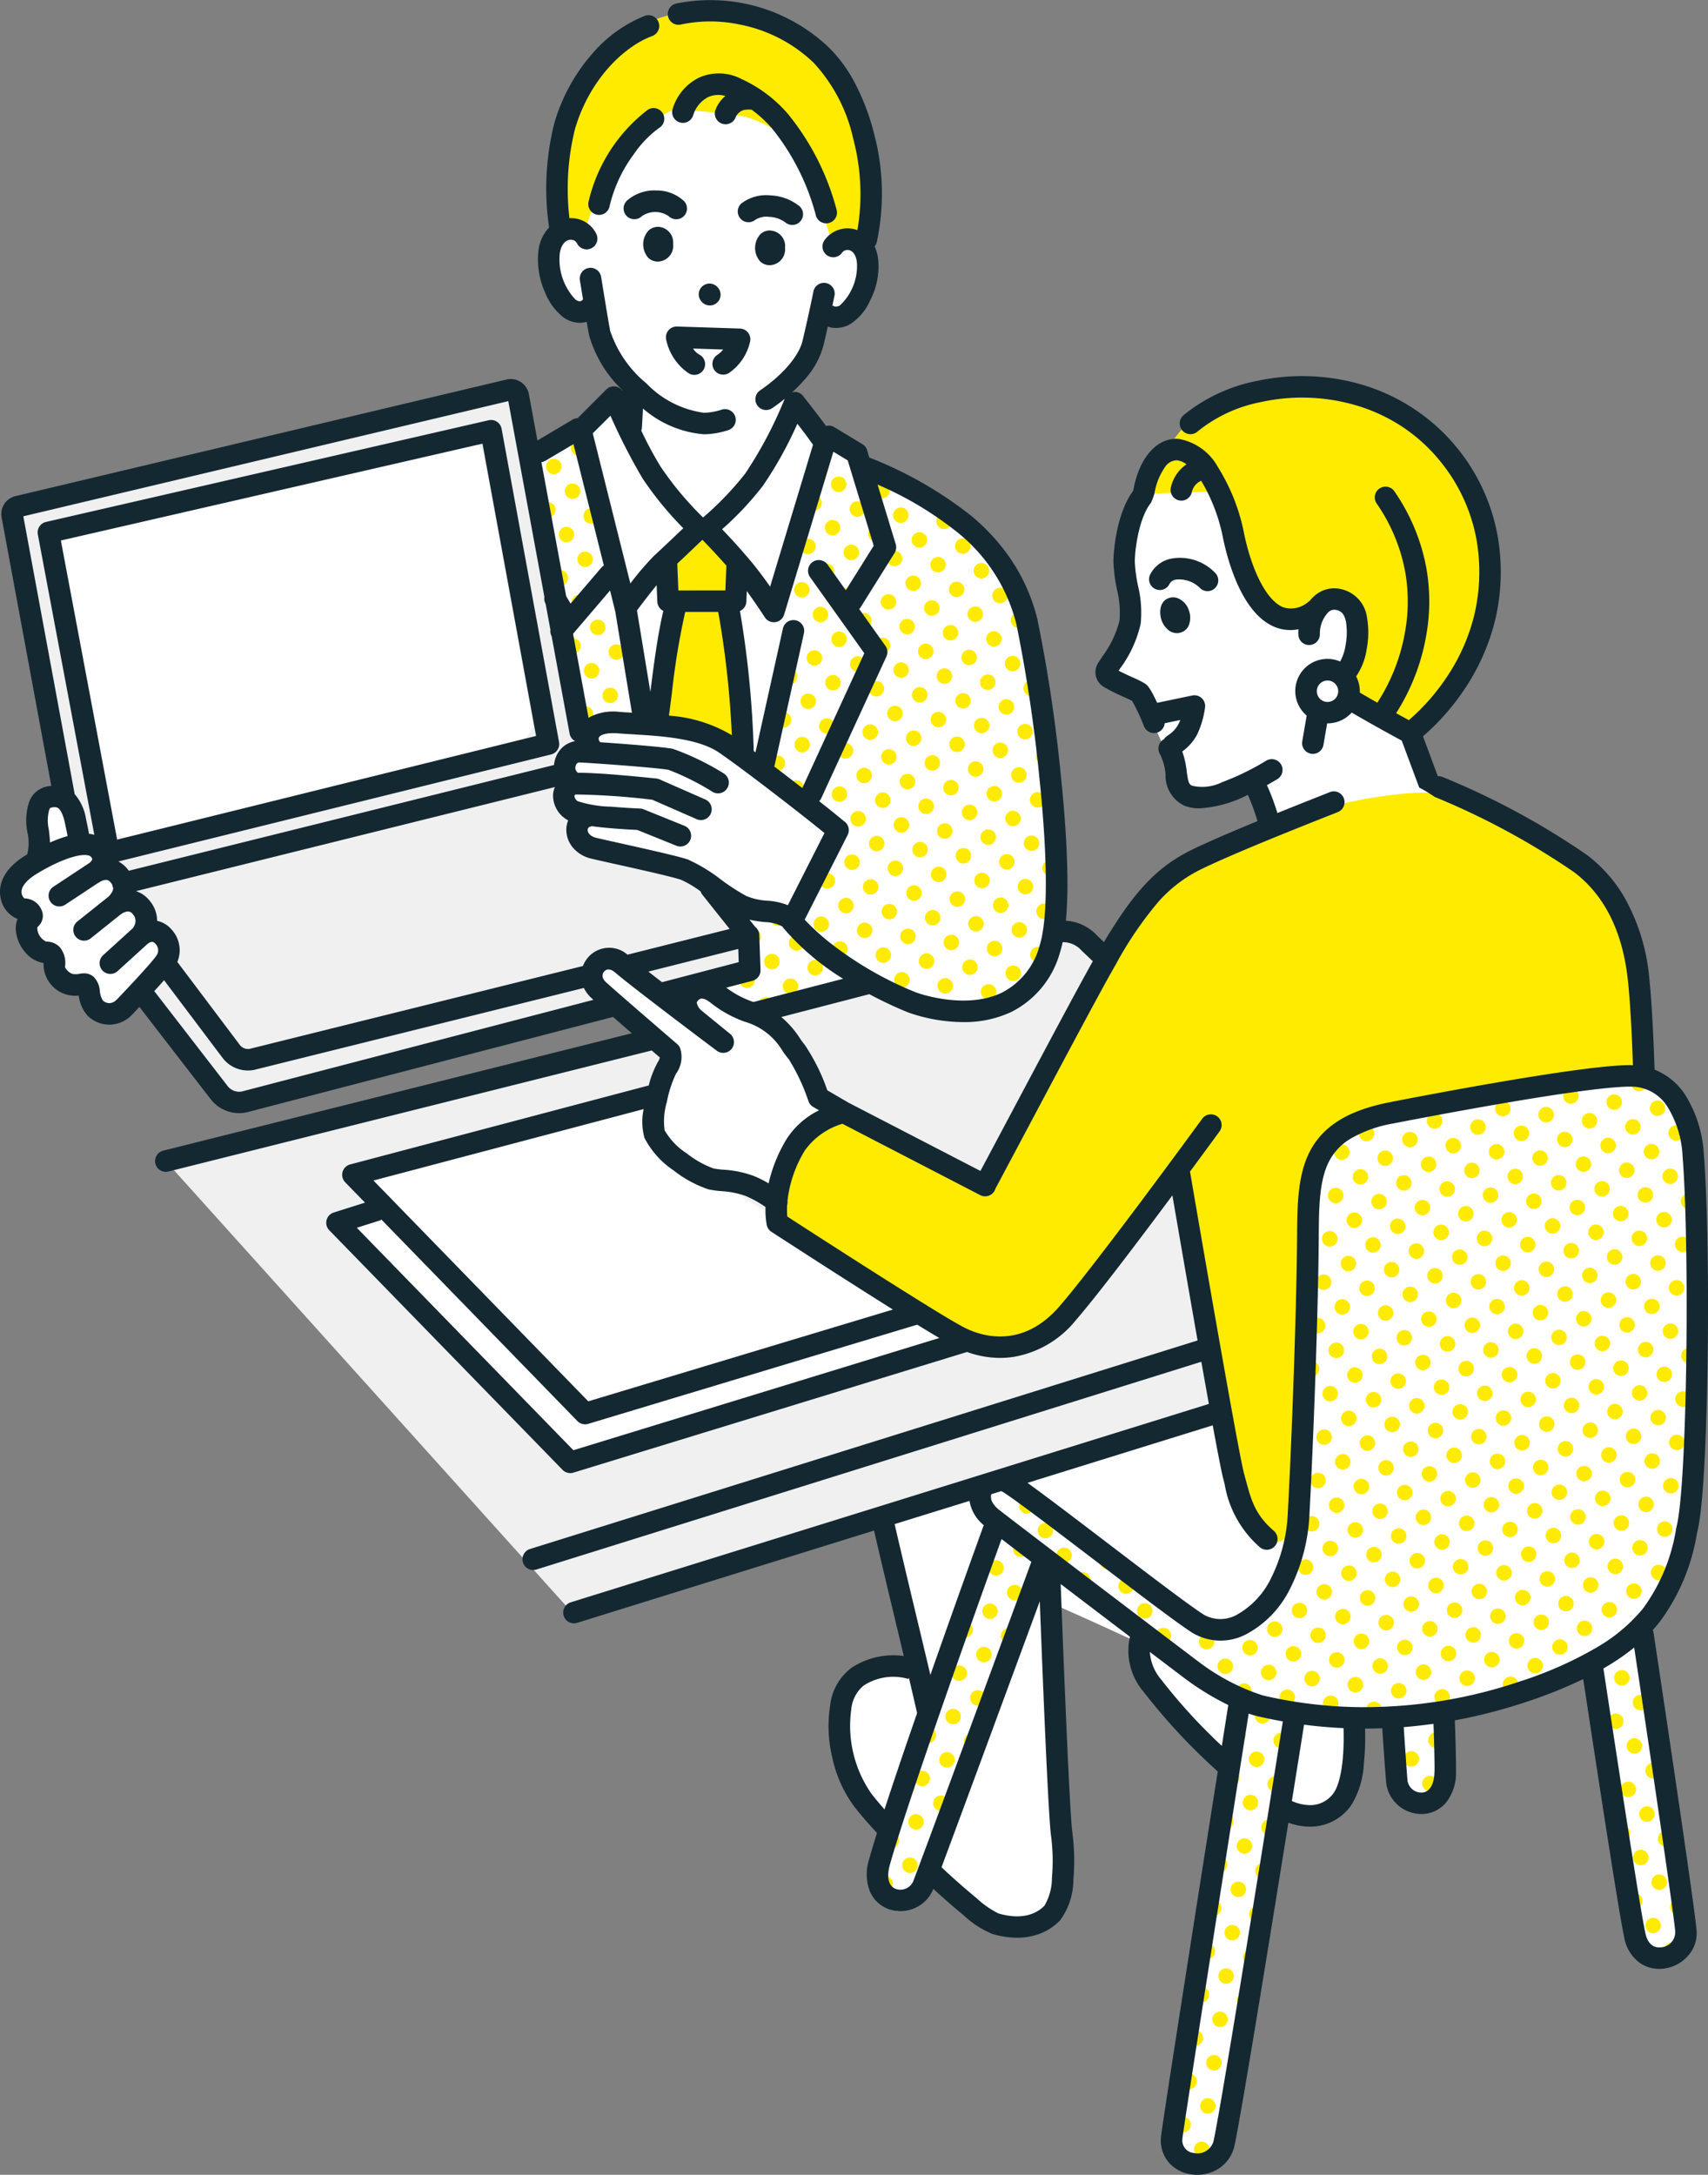
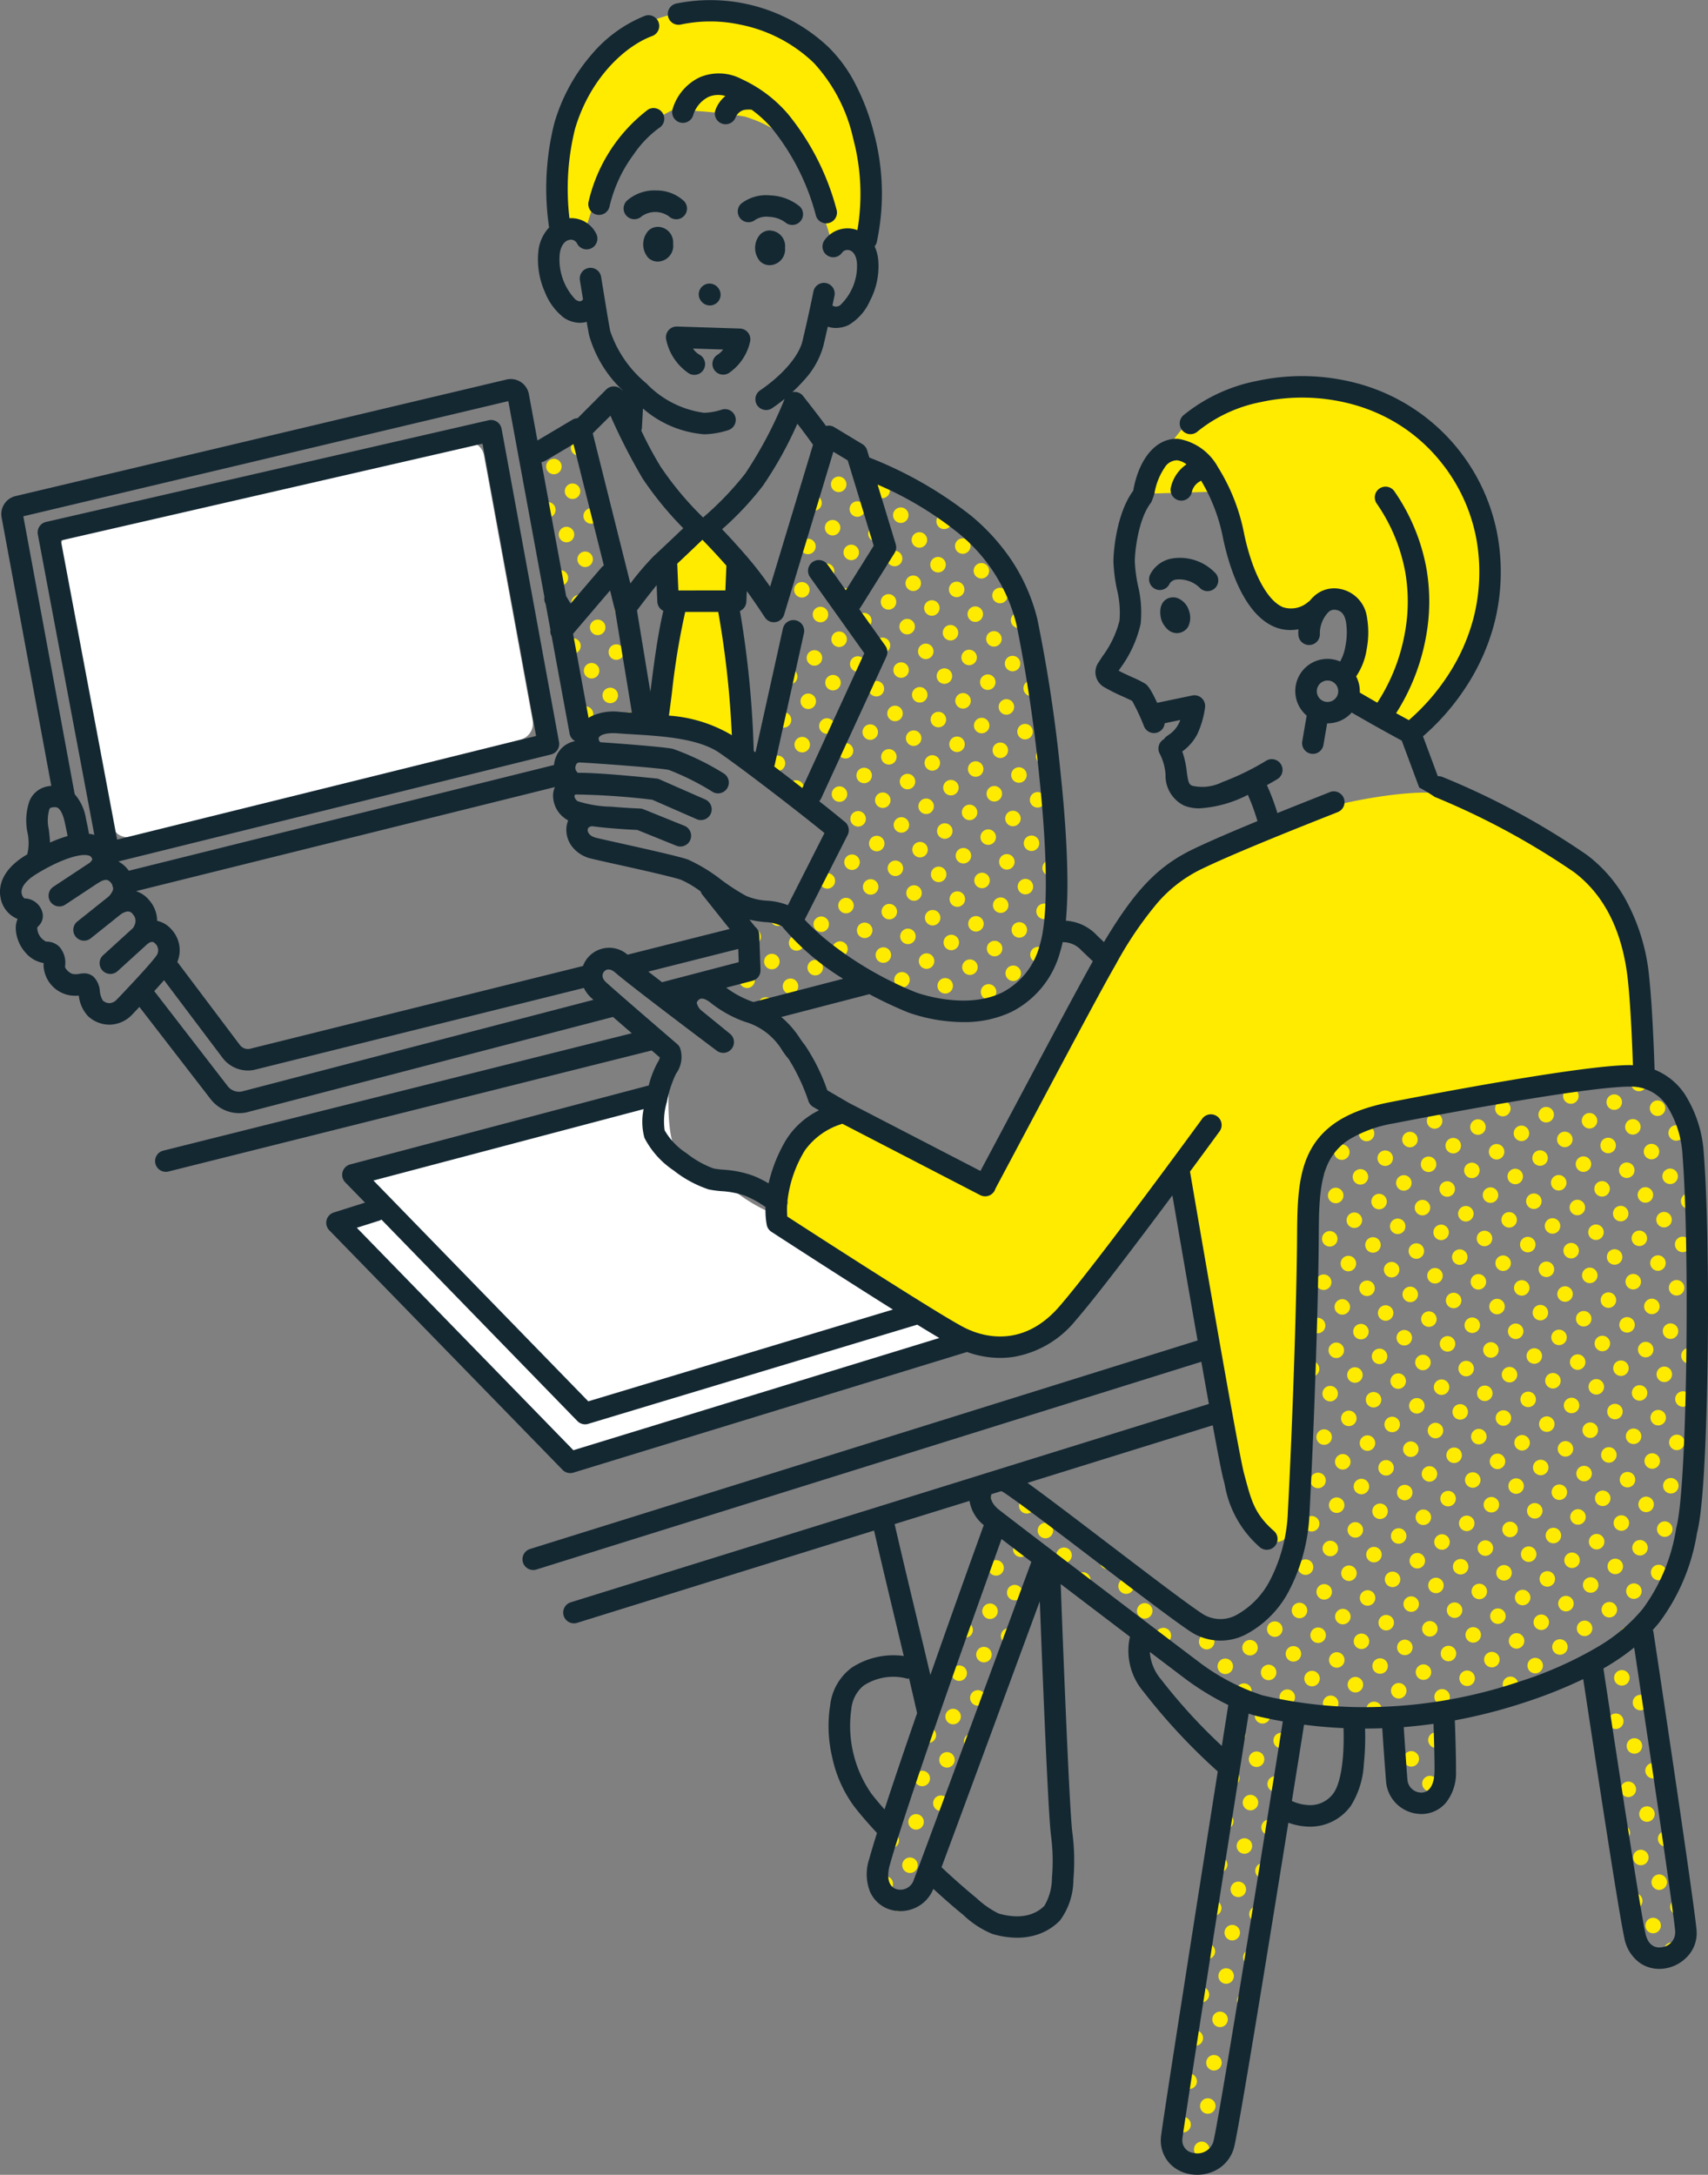
<svg xmlns="http://www.w3.org/2000/svg" width="138.118" height="175.837">
  <rect width="100%" height="100%" fill="#808080" stroke="none" />
  <defs>
    <clipPath id="a">
      <path fill="none" d="M0 0h138.118v175.837H0z" />
    </clipPath>
  </defs>
  <g clip-path="url(#a)">
-     <path fill="#fff" d="M136.41 123.511c.317-1.694.953-28.907.529-31.766a6.243 6.243 0 0 0-4.341-4.87c-1.271-.212-8.153.741-17.577 2.224s-8.365 4.659-8.683 6.565-1.482 27.954-1.482 27.954a3.162 3.162 0 0 1-3.388-.635c-1.482-1.482-2.965-9-2.965-9l-20.542 6.036.338.465-7.293 1.632 3.33 13.181a5.739 5.739 0 0 0-5.55.832c-2.775 2.081-.139 8.186 2.22 11.1l1.1-.765a33.884 33.884 0 0 0-1.033 3.52c-.635 3.494.529 3.494 1.377 3.6a2.85 2.85 0 0 0 1.8-.741l.645-1.583c.164.127 2.589 2.012 5.4 4.155 2.123 1.617 5.55-.416 5.689-3.607.111-2.553-.666-16.65-.981-22.187 1.279.562 4.081 1.8 7.082 3.208a4.864 4.864 0 0 0 .7 3.161c.971 1.387 6.521 6.66 6.521 6.66l.447-1.949c-1.39 9.04-4.938 32.387-4.643 33.319.366 1.158 3.6.529 3.812-.106.2-.6 4.911-25.284 5.365-27.664a2.852 2.852 0 0 0 3.751-1 4.789 4.789 0 0 0 .732-.239c.635-.318.635-6.353.635-6.353s2.224 0 3.071-.106.529 5.295.529 5.295 1.482 1.694 2.224 1.8 1.377-.635 1.483-1.694.212-5.718.212-5.718l11.753-3.812 3.282 21.071s.5 2.48 1.906 2.753 2.753-1.694 2.753-2.541-3.706-23.507-3.706-23.507 3.177-6.989 3.494-8.683m-61.062 26.65-.008.018Zm-8.991-61.813a6.816 6.816 0 0 0 .731 1.51s-1.705.292-2.631 2.777-1.8 4.823-1.8 4.823-.341-1.51-3.264-1.949-6.869-3.508-6.869-3.508l1.851-6.82-4.628-4.092-30.692 8.282-7.7-9.11s-1.462 1.462-2.241 1.559-2.1-1.267-2.339-1.754-2.047-.248-2.339-1.218a4.884 4.884 0 0 0-1.51-2.046 3.986 3.986 0 0 1-.974-2.582c.195-.536-1.413-.974-1.218-1.949s.341-2.289 1.51-2.533.828-3.313.974-4.336 1.51-1.462 1.51-1.462l-3.8-22.8 40.923-9.792.828 4.823.146.585 3.751-1.656 3.069-3.167 1.072 1.267.39-2a6.62 6.62 0 0 1-2.436-3.7c-.487-2.338-.633-3.41-.633-3.41s-2.923 3.158-3.654-2.242 2.773-3.074 2.773-3.074.3-10.326 8.773-10.181 6.869 1.462 8.72 3.459 2.826 7.796 2.826 7.796 3.848-1.656 2.484 3.264-3.556 1.949-3.556 1.949-.585 3.41-1.218 4.141a7.521 7.521 0 0 0-1.072 2.29v1.364l1.669 1.833v-.02l3.388 2.118s.317 1.482.635 1.588a37.934 37.934 0 0 1 7.518 3.706 15.579 15.579 0 0 1 6.353 9.847c.529 3.177 2.118 19.06 1.694 22.448s-3.812 7.624-6.035 7.624-10.266-2.652-10.266-2.652l-7.352 2.416a4.443 4.443 0 0 1 .983.925 47.462 47.462 0 0 1 3.656 5.659m22.75-34.069a4.618 4.618 0 0 0 2.35-4.084c-.124-2.785-.866-5.94-.186-8.106a6.223 6.223 0 0 1 1.609-2.908l7.425-.248s1.423 10.767 3.28 10.953 3.775-2.228 4.765-1.547 1.3 2.166 1.052 3.837a25.983 25.983 0 0 1-.5 2.6l.31 1.547 4.579 2.661 2.042 5.136-13.236 2.472-1.423-3.4a12.447 12.447 0 0 1-3.527 1.3c-1.361.124-1.918.124-2.537-1.547a51.665 51.665 0 0 0-2.785-6.312c-.681-1.052-3.218-2.351-3.218-2.351" />
    <path fill="#ffeb00" d="m58.765 48.833 1.19 11.9a7.548 7.548 0 0 0-3.7-1.786 17.273 17.273 0 0 0-3.24-.264l1.389-9.655-.463-1.124-.463-2.976 3.174-2.579 2.976 2.976-.4 2.844Zm5.754-36.5a47.951 47.951 0 0 1 2.711 7.142s1.587-.992 2.05-.265 1.058-.992 1.125-3.24-.529-10.977-7.341-14.085a13.576 13.576 0 0 0-14.152 2.05c-1.256 1.256-3.7 4.894-3.637 8.531s.066 5.489.066 5.489l1.918.992a26.6 26.6 0 0 1 2.314-5.886 12.039 12.039 0 0 1 4.828-4.166 39.665 39.665 0 0 1 5.819.529c.2.066 3.108.86 4.3 2.91m36.891 35.278a4.578 4.578 0 0 0 3.572 2.322c1.161.089 1.7-1.072 2.5-1.608s1.25-.179 2.322 1.429-.536 4.287-.536 4.287l.357 2.59 4.733 2.411s4.466-5.626 5.984-8.931 0-8.663-1.786-12.235-7.412-6.341-13.485-6.787-8.931 2.679-10.36 4.733a26.915 26.915 0 0 0-2.324 4.104l5.983-.179s2.233 6.341 3.037 7.859m31.2 31.812c-.357-2.5-1.457-7.5-3.881-9.356a36.485 36.485 0 0 0-11.387-5.749c-2.318-.7-7.712.369-9.409.815s-12.319 4.286-15.093 7.413c-1.612 1.817-13 22.82-13.174 23.266l-10.971-5.671s-1.923-.195-3.977 2.127-1.85 6.29-1.85 6.29 15.039 9.824 16.557 10.36 4.657-.673 5.55-1.387 10.452-13.135 10.452-13.135l3.363 20.059s.989 7.388 2.069 8.66c1.739 2.046 3.682 2.557 3.989-1.432.125-1.625 1.027-21.805 1.028-23.593 0-4.341.954-5.515 4.258-7.3 5.472-2.958 20.4-3.711 22.57-3.955a52.865 52.865 0 0 0-.1-7.409" />
-     <path fill="#f0f0f0" d="M4.6 64.041c.076-.383-2.869-17.324-3.709-22.136a1.349 1.349 0 0 1 1.029-1.547l39.117-8.914.893.893 5.183 28.042s-2.018.463-1.786 1.25a10.28 10.28 0 0 0 .982 1.965s-.8.8-.714 1.072a8.381 8.381 0 0 0 1.072 1.25l.176 1.874 8.127 2.412 4.733 2.858.893.625v4.644l-7.305 1.814s-3.08-2.819-4.063-2.641-1.286 1.4-1.286 1.761 1.9 1.964 1.9 1.964-30.149 8.445-31.221 8.263-6.973-9.417-6.973-9.417a21.3 21.3 0 0 0 1.882-3.175 25.11 25.11 0 0 0-1.786-2.143l-.893-1.786-1.429-1.518-1.072-1.25-.893-1.34-.8-.625-.544-1.873-1.161-1.518Zm94.5 50.985-3.4-20.912s-10.149 12.73-11.378 13.783-5.18 1.48-8.417-.648c-2.692-1.769-13.741-8.279-13.741-8.279l-.175-1.58-1.93-1.4-2.808-.526-4.387-2.632a12.419 12.419 0 0 0 .193-3.617 5.7 5.7 0 0 1 1.3-3.793l-1.944-1.297-38.79 9.993 32.543 36.151ZM60.369 81.933l10.046-2.48s5.55 2.356 7.713 2.267 5.853-2.087 6.484-3.325a28.789 28.789 0 0 0 1.262-3.1 2.607 2.607 0 0 1 2.343.884 3.852 3.852 0 0 1 .991 2.3l-9.813 17.2-11.166-5.039L66.406 89a36.937 36.937 0 0 0-2.794-4.6 16.512 16.512 0 0 0-3.245-2.476" />
    <path fill="#fff" d="m45.878 118.103-18.4-18.86 4.179-1.188-2.7-3.175 25.116-6.76s-.21 4 .694 4.995a35.915 35.915 0 0 0 4.79 3.3 13.045 13.045 0 0 0 3.147 1.784c.85.106 1.129 1.443 1.129 1.443l2.378 1.236 12.077 7.417Z" />
    <path fill="#ffeb00" d="M45.291 37.342a.626.626 0 1 1-.877-.123.626.626 0 0 1 .877.123m1.123-1.63a.626.626 0 1 0 .877.123.626.626 0 0 0-.877-.123m-.616 4.382a.626.626 0 1 0 .123-.877.626.626 0 0 0-.123.877m2-1.507a.625.625 0 0 0 .224.185l-.209-.956a.626.626 0 0 0-.015.771m-.369 2.63a.626.626 0 1 0 .877.123.626.626 0 0 0-.877-.123m1.384 2.876a.624.624 0 0 0 .424.244l-.252-1.154a.525.525 0 0 0-.049.033.626.626 0 0 0-.123.877m-5.61-5.341.137.776a.626.626 0 0 0-.047-.68.639.639 0 0 0-.09-.1m.6 2.849a.626.626 0 1 0 .123-.877.626.626 0 0 0-.123.877m.507 2.753a.634.634 0 0 0-.136-.133l.153.861a.626.626 0 0 0-.017-.729m1-.753a.626.626 0 1 0 .123-.877.626.626 0 0 0-.123.877m.384 3.629a.626.626 0 1 0-.876-.123.626.626 0 0 0 .876.123m2.123-2.383a.626.626 0 1 0-.123.876.626.626 0 0 0 .123-.876m-1.369 3.383a.626.626 0 1 0 .877.123.625.625 0 0 0-.877-.123m2-1.507a.626.626 0 1 0 .877.123.626.626 0 0 0-.877-.123m.384 3.629a.626.626 0 1 0-.123.877.626.626 0 0 0 .123-.877m1.123-1.63a.626.626 0 0 0 .488 1.115l-.267-1.222a.623.623 0 0 0-.221.106m.384 3.629a.626.626 0 1 0-.123.877.626.626 0 0 0 .123-.877m1.035 1.751a.626.626 0 1 0 .258 1.181Zm-6.048-4.243a.624.624 0 0 0-.18-.161l.165.932a.625.625 0 0 0 .015-.771m1.384 2.876a.626.626 0 1 0-.877-.123.626.626 0 0 0 .877.123m-.369 2.63a.624.624 0 0 0-.223-.184l.175.992a.626.626 0 0 0 .047-.808m2-1.507a.626.626 0 1 0-.123.877.626.626 0 0 0 .123-.877m-.616 4.382a.626.626 0 1 0-.877-.123.626.626 0 0 0 .877.123m2-1.507a.626.626 0 1 0-.876-.123.626.626 0 0 0 .876.123m1.63 1.123a.625.625 0 0 0-1.1.186c.433-.024.83-.063 1.149-.1a.617.617 0 0 0-.053-.085M67.75 35.9l.773.351a.626.626 0 0 1-.7-.217.619.619 0 0 1-.076-.134m1.583 2.134a.626.626 0 0 0 .877.123.618.618 0 0 0 .1-.1l-.193-.053-.435-.957a.626.626 0 0 0-.351.984m1.63 1.123a.626.626 0 1 0 .877.123.626.626 0 0 0-.877-.123m1.507 2a.626.626 0 1 0 .877.123.626.626 0 0 0-.877-.123m1.876-.63a.625.625 0 0 0 1 0 42.296 42.296 0 0 0-1.053-.668.626.626 0 0 0 .052.671m-.493 3.506a.626.626 0 1 0 .123-.877.626.626 0 0 0-.123.877m2.123-2.383a.626.626 0 1 0 .876.123.626.626 0 0 0-.876-.123m-.616 4.383a.626.626 0 1 0 .123-.877.626.626 0 0 0-.123.877m2.123-2.383a.626.626 0 1 0 .876.123.626.626 0 0 0-.876-.123m-.616 4.382a.626.626 0 1 0 .123-.877.625.625 0 0 0-.123.877m2.122-2.383a.626.626 0 1 0 .877.123.626.626 0 0 0-.877-.123m-.616 4.383a.626.626 0 1 0 .123-.877.626.626 0 0 0-.123.877m2.876-1.384a.626.626 0 1 0-.877-.123.626.626 0 0 0 .877.123m-1.369 3.383a.626.626 0 1 0 .123-.877.626.626 0 0 0-.123.877m2.123-2.383a.626.626 0 1 0 .923.8q-.133-.448-.272-.866a.625.625 0 0 0-.651.062m.384 3.629a.626.626 0 1 0-.123.877.625.625 0 0 0 .123-.877m1-.753a.61.61 0 0 0 .112.114q-.088-.385-.181-.753a.625.625 0 0 0 .068.639m-.493 3.506a.626.626 0 1 0 .123-.877.626.626 0 0 0-.123.877m1.508 2q-.036-.317-.075-.627a.625.625 0 0 0 .074.625m-17.7-20.364a.626.626 0 0 0-.113-1.067l-.379 1.182a.623.623 0 0 0 .492-.115m-1.369 3.383a.626.626 0 1 0 .123-.876l-.018.015-.209.651a.626.626 0 0 0 .1.21m2.123-2.383a.626.626 0 1 0 .877.123.625.625 0 0 0-.877-.123m-.616 4.382a.626.626 0 1 0 .123-.877.626.626 0 0 0-.123.877m2.123-2.383a.626.626 0 1 0 .877.123.626.626 0 0 0-.877-.123m-.616 4.382a.626.626 0 1 0 .123-.876.626.626 0 0 0-.123.876m2-1.506a.626.626 0 1 0 .123-.877.626.626 0 0 0-.123.877m-.493 3.506a.626.626 0 1 0 .123-.877.626.626 0 0 0-.123.877m2-1.507a.626.626 0 1 0 .123-.877.626.626 0 0 0-.123.877m-.369 2.63a.626.626 0 1 0 .877.123.625.625 0 0 0-.877-.123m1.876-.63a.626.626 0 1 0 .123-.876.626.626 0 0 0-.123.876m-.369 2.63a.626.626 0 1 0 .877.123.626.626 0 0 0-.877-.123m1.876-.63a.626.626 0 1 0 .123-.877.626.626 0 0 0-.123.877m-.493 3.506a.626.626 0 1 0 .123-.877.626.626 0 0 0-.123.877m2.876-1.383a.626.626 0 1 0-.877-.123.626.626 0 0 0 .877.123m-.369 2.629a.626.626 0 1 0-.123.877.626.626 0 0 0 .123-.877m1.876-.63a.626.626 0 1 0-.877-.123.626.626 0 0 0 .877.123m-.37 2.63a.626.626 0 1 0-.123.877.626.626 0 0 0 .123-.877m2-1.507a.626.626 0 1 0-.123.877.626.626 0 0 0 .123-.877m-.493 3.506a.626.626 0 1 0-.123.877.626.626 0 0 0 .123-.877m2-1.507a.626.626 0 1 0-.123.877.626.626 0 0 0 .123-.877m-.616 4.383a.626.626 0 1 0-.877-.123.626.626 0 0 0 .877.123m2.123-2.383a.626.626 0 1 0-.123.877.626.626 0 0 0 .123-.877m-.493 3.506a.626.626 0 1 0-.123.877.626.626 0 0 0 .123-.877m1.818-.592-.085-1.118a.625.625 0 1 0 .085 1.118m-.432 3.475a.626.626 0 1 0-.877-.123.626.626 0 0 0 .877.123m.806 2.034q-.029-.5-.062-1.027a.625.625 0 0 0 .062 1.027M63.712 46.187a.626.626 0 0 0 .123-.877c-.01-.014-.021-.026-.032-.038l-.329 1.025a.621.621 0 0 0 .238-.11m1.246-2.506a.626.626 0 1 0 .877.123.626.626 0 0 0-.877-.123m-.493 3.506a.626.626 0 1 0 .877.123.626.626 0 0 0-.877-.123m1.876-.63a.626.626 0 1 0 .123-.877.626.626 0 0 0-.123.877m-.493 3.506a.626.626 0 1 0 .123-.877.626.626 0 0 0-.123.877m2.123-2.383a.626.626 0 1 0 .877.123.626.626 0 0 0-.877-.123m-.616 4.382a.626.626 0 1 0 .123-.877.626.626 0 0 0-.123.877m2.123-2.383a.626.626 0 1 0 .876.123.626.626 0 0 0-.876-.123m-.616 4.383a.626.626 0 1 0 .123-.877.626.626 0 0 0-.123.877m2-1.507a.626.626 0 1 0 .123-.877.626.626 0 0 0-.123.877m-.493 3.506a.626.626 0 1 0 .123-.877.626.626 0 0 0-.123.877m2-1.507a.626.626 0 1 0 .123-.877.626.626 0 0 0-.123.877m.507 2.753a.626.626 0 1 0-.123.877.626.626 0 0 0 .123-.877m1-.753a.626.626 0 1 0 .123-.877.626.626 0 0 0-.123.877m-.369 2.629a.626.626 0 1 0 .876.123.626.626 0 0 0-.876-.123m2.876-1.382a.626.626 0 1 0-.123.877.626.626 0 0 0 .123-.877m-1.369 3.383a.626.626 0 1 0 .877.123.626.626 0 0 0-.877-.123m2.753-.507a.626.626 0 1 0-.876-.123.626.626 0 0 0 .876.123m-.369 2.63a.626.626 0 1 0-.123.876.626.626 0 0 0 .123-.876m1.876-.63a.626.626 0 1 0-.877-.123.626.626 0 0 0 .877.123m-.369 2.63a.626.626 0 1 0-.123.877.626.626 0 0 0 .123-.877m2-1.507a.626.626 0 1 0-.123.877.626.626 0 0 0 .123-.877m-.493 3.506a.626.626 0 1 0-.123.876.626.626 0 0 0 .123-.876m2-1.507a.626.626 0 1 0-.123.877.626.626 0 0 0 .123-.877m-.616 4.382a.626.626 0 1 0-.877-.123.626.626 0 0 0 .877.123m2.117-2.38a.626.626 0 1 0-.123.877.625.625 0 0 0 .123-.877m-.493 3.506a.626.626 0 1 0-.123.877.626.626 0 0 0 .123-.877m1.831-.6c-.011-.343-.024-.7-.04-1.084a.626.626 0 1 0 .04 1.084m-.447 3.475a.626.626 0 1 0-.877-.123.626.626 0 0 0 .877.123M63.156 48.656l.284.726a.625.625 0 0 0-.284-.726m.8 2.053.019.047-.173.749a.594.594 0 0 0 .044.069.626.626 0 1 0 .123-.876l-.014.011m-.472 3.492a.626.626 0 1 0 .877.123.626.626 0 0 0-.877-.123m2-1.507a.626.626 0 1 0 .876.123.626.626 0 0 0-.876-.123m-.5 3.507a.626.626 0 1 0 .877.123.626.626 0 0 0-.877-.123m1.876-.63a.626.626 0 1 0 .123-.876.626.626 0 0 0-.123.876m-.493 3.506a.626.626 0 1 0 .123-.877.626.626 0 0 0-.123.877m2.122-2.383a.626.626 0 1 0 .877.123.626.626 0 0 0-.877-.123m.384 3.629a.626.626 0 1 0-.123.877.626.626 0 0 0 .123-.877m1.123-1.63a.626.626 0 1 0 .877.123.626.626 0 0 0-.877-.123m.384 3.629a.626.626 0 1 0-.123.877.626.626 0 0 0 .123-.877m1.123-1.63a.626.626 0 1 0 .877.123.626.626 0 0 0-.877-.123m.384 3.629a.626.626 0 1 0-.123.877.626.626 0 0 0 .123-.877m2-1.507a.626.626 0 1 0-.123.877.626.626 0 0 0 .123-.877m-.493 3.506a.626.626 0 1 0-.123.877.626.626 0 0 0 .123-.877m2-1.507a.626.626 0 1 0-.123.877.626.626 0 0 0 .123-.877m-.616 4.383a.626.626 0 1 0-.877-.123.626.626 0 0 0 .877.123m2.123-2.383a.626.626 0 1 0-.123.877.626.626 0 0 0 .123-.877m-.617 4.381a.626.626 0 1 0-.877-.123.626.626 0 0 0 .877.123m2-1.507a.626.626 0 1 0-.877-.123.626.626 0 0 0 .877.123m-.369 2.63a.626.626 0 1 0-.123.877.626.626 0 0 0 .123-.877m1.876-.63a.626.626 0 1 0-.877-.123.626.626 0 0 0 .877.123m-.369 2.629a.626.626 0 1 0-.123.877.626.626 0 0 0 .123-.877m2-1.507a.626.626 0 1 0-.123.877.626.626 0 0 0 .123-.877m-.493 3.506a.626.626 0 1 0-.123.877.626.626 0 0 0 .123-.877m2-1.507a.626.626 0 1 0-.123.877.626.626 0 0 0 .123-.877m-.616 4.382a.626.626 0 1 0-.877-.123.626.626 0 0 0 .877.123m2.123-2.383a.626.626 0 1 0-.123.877.6.6 0 0 0 .07-.063q.094-.194.176-.38a.624.624 0 0 0-.123-.434m-22.478-17.3-.148.642a.626.626 0 0 0 .148-.642m1.784-.8a.626.626 0 1 0-.877-.123.626.626 0 0 0 .877.123m-1.369 3.383a.626.626 0 1 0 .123-.877.626.626 0 0 0-.123.877m2-1.507a.626.626 0 1 0 .123-.877.626.626 0 0 0-.123.877m.507 2.753a.626.626 0 0 0-.877-.123.62.62 0 0 0-.151.164l.969.778a.625.625 0 0 0 .059-.819m1.876-.63a.626.626 0 1 0-.877-.123.626.626 0 0 0 .877.123m-.765 2.389.475.382a.618.618 0 0 0-.475-.382m2.395-1.267a.626.626 0 1 0-.123.877.626.626 0 0 0 .123-.877m-.616 4.382a.625.625 0 0 0 .123-.876l-.038-.046-.538 1.043a.623.623 0 0 0 .452-.121m2-1.506a.626.626 0 1 0-.876-.123.626.626 0 0 0 .876.123m-.369 2.629a.626.626 0 1 0-.123.877.626.626 0 0 0 .123-.877m1.876-.63a.626.626 0 1 0-.876-.123.626.626 0 0 0 .876.123m-.369 2.63a.626.626 0 1 0-.123.876.626.626 0 0 0 .123-.876m1.876-.63a.626.626 0 1 0-.877-.123.626.626 0 0 0 .877.123m-.369 2.629a.626.626 0 1 0-.123.877.626.626 0 0 0 .123-.877m2-1.507a.626.626 0 1 0-.123.877.626.626 0 0 0 .123-.877m-.493 3.506a.626.626 0 1 0-.123.876.626.626 0 0 0 .123-.876m2-1.507a.626.626 0 1 0-.123.876.626.626 0 0 0 .123-.876m-.616 4.382a.626.626 0 1 0-.876-.123.626.626 0 0 0 .876.123m2.123-2.383a.626.626 0 1 0-.123.877.626.626 0 0 0 .123-.877m-.616 4.382a.626.626 0 1 0-.877-.123.626.626 0 0 0 .877.123m2-1.507a.626.626 0 1 0-.877-.123.626.626 0 0 0 .877.123m-.347 3.35a.625.625 0 1 0-1.082-.066 6.551 6.551 0 0 0 1.082.066m1.854-1.351a.626.626 0 1 0-.877-.123.626.626 0 0 0 .877.123M65.28 73.221a.625.625 0 0 0 .023-.981l-.56 1.086a.626.626 0 0 0 .537-.1m2.123-2.383a.626.626 0 1 0-.123.877.626.626 0 0 0 .123-.877m-1.492 4.259a.626.626 0 1 0 .123-.877.626.626 0 0 0-.123.877m2.123-2.383a.626.626 0 1 0 .877.123.626.626 0 0 0-.877-.123m.384 3.629a.626.626 0 0 0-1.1.535q.307.229.638.466a.626.626 0 0 0 .467-1m1.876-.63a.626.626 0 1 0-.877-.123.626.626 0 0 0 .877.123m-1.4 2.681a.626.626 0 0 0 .911.825.576.576 0 0 0 .056-.048c-.164-.131-.514-.411-.967-.777m1.034-.052a.625.625 0 0 0-.789-.177q.443.3.914.592a.625.625 0 0 0-.125-.414m1.876-.63a.626.626 0 1 0-.877-.123.626.626 0 0 0 .877.123m1.507 2a.626.626 0 1 0-.877-.123.626.626 0 0 0 .877.123m1.63 1.123a.626.626 0 0 0-.877-.123.636.636 0 0 0-.133.137q.558.248 1.126.467a.623.623 0 0 0-.117-.481m-13.531-5.477a.626.626 0 0 0-.876-.123l-.041.034-.024.327.017.6a.626.626 0 0 0 .923-.837m2-1.5a4.483 4.483 0 0 0-.819-.168.681.681 0 0 0-.061.04.626.626 0 1 0 .879.127m-.619 4.378a.626.626 0 1 0-.877-.123.626.626 0 0 0 .877.123m2.123-2.383a.626.626 0 1 0-.123.877.626.626 0 0 0 .123-.877m-.616 4.382a.626.626 0 1 0-.877-.123.626.626 0 0 0 .877.123m1.246-2.506a.626.626 0 1 0 .877.123.626.626 0 0 0-.877-.123m1.507 2a.624.624 0 0 0-.244.415l1.1-.311a.625.625 0 0 0-.86-.1m-6.259.014a.625.625 0 0 0-.237-1.11v.01l-.657.248a.626.626 0 0 0 .894.852m1.63 1.123a.626.626 0 0 0-1.081.608l.273.134.924-.261a.624.624 0 0 0-.116-.482m69.574 6.405a7.162 7.162 0 0 1 1.153.211.626.626 0 1 1-1.153-.211m1.668 1.82a.626.626 0 1 0 .876.123.626.626 0 0 0-.876-.123m1.383 2.876a.626.626 0 1 0 .123-.877.626.626 0 0 0-.123.877m1.507 2a.624.624 0 0 0 .34.228 15.39 15.39 0 0 0-.038-.593c-.017-.188-.034-.384-.054-.584a.624.624 0 0 0-.249.949m-9.9-5.861a.626.626 0 1 0 .877.123.626.626 0 0 0-.877-.123m1.876-.63a.625.625 0 0 0 1.1-.193c-.362.029-.746.067-1.148.113a.625.625 0 0 0 .05.08m-.369 2.629a.626.626 0 1 0 .877.123.626.626 0 0 0-.877-.123m1.876-.63a.626.626 0 1 0 .123-.876.626.626 0 0 0-.123.876m-.493 3.506a.626.626 0 1 0 .123-.877.626.626 0 0 0-.123.877m2.123-2.383a.626.626 0 1 0 .877.123.626.626 0 0 0-.877-.123m-.493 3.506a.626.626 0 1 0 .876.123.626.626 0 0 0-.876-.123m1.876-.63a.626.626 0 1 0 .123-.876.626.626 0 0 0-.123.876m-.493 3.506a.626.626 0 1 0 .123-.877.626.626 0 0 0-.123.877m2.123-2.383a.626.626 0 1 0 .877.123.626.626 0 0 0-.877-.123m-.493 3.506a.626.626 0 1 0 .877.123.626.626 0 0 0-.877-.123m2-1.506a.626.626 0 1 0 .753 1 .611.611 0 0 0 .057-.049l-.02-.921a.626.626 0 0 0-.79-.029m-.616 4.382a.626.626 0 1 0 .123-.877.626.626 0 0 0-.123.877m1.5 1.986q0-.363-.006-.718a.624.624 0 0 0 .006.718m-15.919-13.844a.626.626 0 1 0 .877.123.626.626 0 0 0-.877-.123m1.876-.63a.625.625 0 0 0 1.123-.433q-.606.109-1.225.227a.622.622 0 0 0 .1.206m-.37 2.63a.626.626 0 1 0 .877.123.626.626 0 0 0-.877-.123m2-1.507a.626.626 0 1 0 .877.123.626.626 0 0 0-.877-.123m-.616 4.382a.626.626 0 1 0 .123-.877.626.626 0 0 0-.123.877m2-1.507a.626.626 0 1 0 .123-.877.626.626 0 0 0-.123.877m-.493 3.506a.626.626 0 1 0 .123-.877.626.626 0 0 0-.123.877m2-1.507a.626.626 0 1 0 .123-.877.626.626 0 0 0-.123.877m-.369 2.629a.626.626 0 1 0 .876.123.626.626 0 0 0-.876-.123m1.876-.63a.626.626 0 1 0 .123-.877.626.626 0 0 0-.123.877m-.37 2.63a.626.626 0 1 0 .877.123.626.626 0 0 0-.877-.123m1.876-.63a.626.626 0 1 0 .123-.877.626.626 0 0 0-.123.877m-.493 3.506a.626.626 0 1 0 .123-.877.626.626 0 0 0-.123.877m2.123-2.383a.626.626 0 1 0 .877.123.626.626 0 0 0-.877-.123m-.493 3.506a.626.626 0 1 0 .877.123.626.626 0 0 0-.877-.123m1.876-.63a.626.626 0 1 0 .123-.877.626.626 0 0 0-.123.877m-.493 3.506a.626.626 0 1 0 .123-.877.626.626 0 0 0-.123.877m2.123-2.383a.626.626 0 1 0 .876.123.626.626 0 0 0-.876-.123m-.493 3.506a.626.626 0 1 0 .877.123.625.625 0 0 0-.877-.123m1.876-.63a.625.625 0 0 0 .5.248v-1.25a.625.625 0 0 0-.5 1m-.493 3.506a.626.626 0 0 0 .877.123.637.637 0 0 0 .1-.1v-.8a.625.625 0 0 0-.983.773m-20.453-19.865a.626.626 0 1 0 .877.123.626.626 0 0 0-.877-.123m1.876-.63a.625.625 0 0 0 1.124-.337q-.592.13-1.172.262a.677.677 0 0 0 .048.075m-.37 2.629a.626.626 0 1 0 .877.123.626.626 0 0 0-.877-.123m2-1.507a.626.626 0 1 0 .876.123.626.626 0 0 0-.876-.123m-.616 4.382a.626.626 0 1 0 .123-.876.626.626 0 0 0-.123.876m2-1.507a.626.626 0 1 0 .123-.876.626.626 0 0 0-.123.876m-.493 3.506a.626.626 0 1 0 .123-.877.626.626 0 0 0-.123.877m2-1.507a.626.626 0 1 0 .123-.877.626.626 0 0 0-.123.877m-.369 2.63a.626.626 0 1 0 .877.123.626.626 0 0 0-.877-.123m1.876-.63a.626.626 0 1 0 .123-.876.626.626 0 0 0-.123.876m-.369 2.63a.626.626 0 1 0 .876.123.626.626 0 0 0-.876-.123m2-1.507a.626.626 0 1 0 .877.123.626.626 0 0 0-.877-.123m-.616 4.382a.626.626 0 1 0 .123-.877.626.626 0 0 0-.123.877m2-1.507a.626.626 0 1 0 .123-.876.626.626 0 0 0-.123.876m-.493 3.506a.626.626 0 1 0 .123-.877.626.626 0 0 0-.123.877m2-1.507a.626.626 0 1 0 .123-.877.626.626 0 0 0-.123.877m-.369 2.629a.626.626 0 1 0 .877.123.626.626 0 0 0-.877-.123m1.876-.63a.626.626 0 1 0 .123-.876.626.626 0 0 0-.123.876m-.369 2.63a.626.626 0 1 0 .877.123.626.626 0 0 0-.877-.123m1.876-.63a.626.626 0 1 0 .123-.877.626.626 0 0 0-.123.877m-.493 3.506a.626.626 0 1 0 .123-.877.626.626 0 0 0-.123.877m2.122-2.383a.626.626 0 1 0 .877.123.626.626 0 0 0-.877-.123m-.493 3.506a.626.626 0 1 0 .877.123.626.626 0 0 0-.877-.123m1.876-.63a.626.626 0 1 0 .123-.877.626.626 0 0 0-.123.877m-.493 3.506a.626.626 0 1 0 .123-.877.626.626 0 0 0-.123.877m2.123-2.383a.626.626 0 1 0 .877.123.626.626 0 0 0-.877-.123m-.493 3.506a.626.626 0 1 0 .877.123.626.626 0 0 0-.877-.123m1.766-.867.007-.305a.625.625 0 0 0-.007.305m-.383 3.743a.622.622 0 0 0 .256.2q.025-.566.047-1.169a.625.625 0 0 0-.3.97m-26.6-26.977a.626.626 0 1 0 .766-.943c-.3.082-.561.157-.789.223a.626.626 0 0 0 .023.72m2.876-1.384a.623.623 0 0 0 .142-.151l-.806.206a.625.625 0 0 0 .664-.056m-1.246 2.506a.626.626 0 1 0 .877.123.626.626 0 0 0-.877-.123m2-1.507a.626.626 0 1 0 .877.123.626.626 0 0 0-.877-.123m-.616 4.383a.626.626 0 1 0 .123-.877.626.626 0 0 0-.123.877m2-1.507a.626.626 0 1 0 .123-.877.626.626 0 0 0-.123.877m-.493 3.506a.626.626 0 1 0 .123-.877.626.626 0 0 0-.123.877m2-1.507a.626.626 0 1 0 .123-.877.626.626 0 0 0-.123.877m-.369 2.63a.626.626 0 1 0 .877.123.626.626 0 0 0-.877-.123m1.876-.63a.626.626 0 1 0 .123-.877.626.626 0 0 0-.123.877m-.369 2.629a.626.626 0 1 0 .877.123.626.626 0 0 0-.877-.123m2-1.507a.626.626 0 1 0 .877.123.626.626 0 0 0-.877-.123m-.616 4.383a.626.626 0 1 0 .123-.877.626.626 0 0 0-.123.877m2-1.507a.626.626 0 1 0 .123-.877.626.626 0 0 0-.123.877m-.493 3.506a.626.626 0 1 0 .123-.877.626.626 0 0 0-.123.877m2-1.507a.626.626 0 1 0 .123-.877.626.626 0 0 0-.123.877m-.37 2.63a.626.626 0 1 0 .877.123.626.626 0 0 0-.877-.123m1.876-.63a.626.626 0 1 0 .123-.877.626.626 0 0 0-.123.877m-.369 2.629a.626.626 0 1 0 .877.123.626.626 0 0 0-.877-.123m2-1.507a.626.626 0 1 0 .877.123.626.626 0 0 0-.877-.123m-.616 4.383a.626.626 0 1 0 .123-.877.626.626 0 0 0-.123.877m2-1.507a.626.626 0 1 0 .123-.877.626.626 0 0 0-.123.877m-.493 3.506a.626.626 0 1 0 .123-.877.625.625 0 0 0-.123.877m2-1.507a.626.626 0 1 0 .123-.877.626.626 0 0 0-.123.877m-.369 2.63a.626.626 0 1 0 .877.123.626.626 0 0 0-.877-.123m1.876-.63a.626.626 0 1 0 .123-.877.626.626 0 0 0-.123.877m-.369 2.629a.626.626 0 1 0 .877.123.626.626 0 0 0-.877-.123m1.876-.63a.626.626 0 1 0 .123-.877.626.626 0 0 0-.123.877m-.493 3.506a.626.626 0 1 0 .123-.876.626.626 0 0 0-.123.876m2.123-2.383a.626.626 0 1 0 .877.123.626.626 0 0 0-.877-.123m-.493 3.506a.626.626 0 1 0 .876.123.626.626 0 0 0-.876-.123m1.876-.63a.626.626 0 1 0 .123-.877.625.625 0 0 0-.123.877m-.493 3.506a.626.626 0 1 0 .123-.876.626.626 0 0 0-.123.876m2.123-2.383a.625.625 0 0 0 .39 1.125c.038-.375.073-.789.1-1.239a.624.624 0 0 0-.495.114m-.493 3.506a.625.625 0 0 0 .144 1.08c.119-.377.232-.775.342-1.2a.624.624 0 0 0-.486.116m-28.862-29.97a.625.625 0 0 0-.268-1.115 4.711 4.711 0 0 0-.312 1.208.625.625 0 0 0 .58-.092m1.246-2.506a.626.626 0 1 0 .877.123.626.626 0 0 0-.877-.123m-.616 4.382a.626.626 0 1 0 .123-.877.626.626 0 0 0-.123.877m2.123-2.383a.626.626 0 1 0 .877.123.626.626 0 0 0-.877-.123m-.493 3.506a.626.626 0 1 0 .877.123.625.625 0 0 0-.877-.123m1.876-.63a.626.626 0 1 0 .123-.877.626.626 0 0 0-.123.877m-.493 3.506a.626.626 0 1 0 .123-.877.625.625 0 0 0-.123.877m2-1.507a.626.626 0 1 0 .123-.877.626.626 0 0 0-.123.877m-.369 2.63a.626.626 0 1 0 .877.123.626.626 0 0 0-.877-.123m2-1.507a.626.626 0 1 0 .877.123.626.626 0 0 0-.877-.123m-.616 4.382a.626.626 0 1 0 .123-.877.626.626 0 0 0-.123.877m2-1.507a.626.626 0 1 0 .123-.877.626.626 0 0 0-.123.877m-.493 3.506a.626.626 0 1 0 .123-.877.626.626 0 0 0-.123.877m2-1.507a.626.626 0 1 0 .123-.876.626.626 0 0 0-.123.876m-.369 2.63a.626.626 0 1 0 .876.123.626.626 0 0 0-.876-.123m1.876-.63a.626.626 0 1 0 .123-.877.625.625 0 0 0-.123.877m-.37 2.629a.626.626 0 1 0 .877.123.626.626 0 0 0-.877-.123m2-1.506a.626.626 0 1 0 .877.123.626.626 0 0 0-.877-.123m-.616 4.382a.626.626 0 1 0 .123-.877.626.626 0 0 0-.123.877m2-1.507a.626.626 0 1 0 .123-.877.626.626 0 0 0-.123.877m-.493 3.506a.626.626 0 1 0 .123-.877.626.626 0 0 0-.123.877m2-1.507a.626.626 0 1 0 .123-.876.626.626 0 0 0-.123.876m-.369 2.63a.626.626 0 1 0 .877.123.626.626 0 0 0-.877-.123m1.876-.63a.626.626 0 1 0 .123-.877.626.626 0 0 0-.123.877m-.369 2.629a.626.626 0 1 0 .877.123.626.626 0 0 0-.877-.123m2-1.507a.626.626 0 1 0 .877.123.626.626 0 0 0-.877-.123m-.616 4.383a.626.626 0 1 0 .123-.877.626.626 0 0 0-.123.877m2-1.507a.626.626 0 1 0 .123-.877.626.626 0 0 0-.123.877m-.493 3.506a.626.626 0 1 0 .123-.877.626.626 0 0 0-.123.877m2-1.507a.626.626 0 1 0 .123-.876.626.626 0 0 0-.123.876m-.369 2.63a.626.626 0 1 0 .876.123.626.626 0 0 0-.876-.123m1.876-.63a.626.626 0 1 0 .123-.877.626.626 0 0 0-.123.877m-.369 2.629a.626.626 0 1 0 .876.123.626.626 0 0 0-.876-.123m1.876-.63a.626.626 0 1 0 .123-.877.626.626 0 0 0-.123.877m-.493 3.506a.626.626 0 1 0 .123-.877.626.626 0 0 0-.123.877m2.123-2.383a.626.626 0 1 0 .877.123.626.626 0 0 0-.877-.123m-.493 3.506a.625.625 0 0 0-.142.848 10.472 10.472 0 0 0 .814-.9.625.625 0 0 0-.672.051m-26.858-31.482a.625.625 0 0 0-.163-1.088l-.034 1.187a.616.616 0 0 0 .2-.1m-.278 2.8-.014.447a.627.627 0 0 0 .014-.447m1.032-1.8a.626.626 0 1 0 .877.123.626.626 0 0 0-.877-.123m-.616 4.383a.626.626 0 1 0 .123-.877.626.626 0 0 0-.123.877m2.123-2.383a.626.626 0 1 0 .876.123.626.626 0 0 0-.876-.123m-.616 4.382a.626.626 0 1 0 .123-.877.626.626 0 0 0-.123.877m2.122-2.383a.626.626 0 1 0 .877.123.626.626 0 0 0-.877-.123m-.493 3.506a.626.626 0 1 0 .877.123.626.626 0 0 0-.877-.123m1.876-.63a.626.626 0 1 0 .123-.877.626.626 0 0 0-.123.877m-.493 3.506a.626.626 0 1 0 .123-.877.626.626 0 0 0-.123.877m2-1.507a.626.626 0 1 0 .123-.877.626.626 0 0 0-.123.877m-.369 2.63a.626.626 0 1 0 .876.123.626.626 0 0 0-.876-.123m2-1.507a.626.626 0 1 0 .877.123.626.626 0 0 0-.877-.123m-.616 4.382a.626.626 0 1 0 .123-.877.626.626 0 0 0-.123.877m2-1.507a.626.626 0 1 0 .123-.877.626.626 0 0 0-.123.877m-.493 3.506a.626.626 0 1 0 .123-.877.626.626 0 0 0-.123.877m2-1.507a.626.626 0 1 0 .123-.877.626.626 0 0 0-.123.877m-.369 2.629a.626.626 0 1 0 .877.123.626.626 0 0 0-.877-.123m1.876-.63a.626.626 0 1 0 .123-.877.626.626 0 0 0-.123.877m-.369 2.63a.626.626 0 1 0 .877.123.626.626 0 0 0-.877-.123m2-1.507a.626.626 0 1 0 .876.123.626.626 0 0 0-.876-.123m-.616 4.382a.626.626 0 1 0 .123-.877.625.625 0 0 0-.123.877m2-1.507a.626.626 0 1 0 .123-.877.626.626 0 0 0-.123.877m-.493 3.506a.626.626 0 1 0 .123-.876.626.626 0 0 0-.123.876m2-1.506a.626.626 0 1 0 .123-.877.626.626 0 0 0-.123.877m-.369 2.629a.626.626 0 1 0 .877.123.626.626 0 0 0-.877-.123m1.876-.63a.626.626 0 1 0 .123-.877.626.626 0 0 0-.123.877m-.369 2.63a.626.626 0 1 0 .876.123.626.626 0 0 0-.876-.123m2-1.507a.626.626 0 1 0 .877.123.626.626 0 0 0-.877-.123m-.616 4.382a.626.626 0 1 0 .123-.877.626.626 0 0 0-.123.877m2-1.507a.626.626 0 1 0 .123-.877.625.625 0 0 0-.123.877m-.493 3.506a.626.626 0 1 0 .123-.876.626.626 0 0 0-.123.876m2-1.506a.626.626 0 1 0 .123-.877.626.626 0 0 0-.123.877m.384 3.629a.625.625 0 0 0 .145-.844l-1.016.728a.626.626 0 0 0 .871.117m.123-.877a.626.626 0 0 0-1.052.671q.56-.338 1.059-.66l-.008-.011m1-.753a.626.626 0 0 0 1.053-.669l-.473.338q.239-.181.459-.362a.626.626 0 1 0-1.04.693m-.369 2.63a.626.626 0 1 0 .877.123.626.626 0 0 0-.877-.123m1.876-.63a.625.625 0 0 0 .587.243l-.193-1.236a.619.619 0 0 0-.271.117.626.626 0 0 0-.123.876m-.493 3.506a.626.626 0 1 0 .123-.877.626.626 0 0 0-.123.877m1.63 1.123a.626.626 0 0 0 .295 1.12l-.18-1.188a.619.619 0 0 0-.115.068m-27.612-32.482a.624.624 0 0 0-.224.326l-.01.309a.625.625 0 1 0 .234-.635m-.327 3.417-.04 1.162a.626.626 0 1 0 .04-1.162m1.834-1.417a.626.626 0 1 0 .877.123.626.626 0 0 0-.877-.123m-.616 4.382a.626.626 0 1 0 .123-.877.626.626 0 0 0-.123.877m2.123-2.383a.626.626 0 1 0 .877.123.626.626 0 0 0-.877-.123m-.616 4.382a.626.626 0 1 0 .123-.876.626.626 0 0 0-.123.876m2.123-2.383a.626.626 0 1 0 .877.123.625.625 0 0 0-.877-.123m-.493 3.506a.626.626 0 1 0 .876.123.626.626 0 0 0-.876-.123m1.876-.63a.626.626 0 1 0 .123-.877.625.625 0 0 0-.123.877m-.493 3.506a.626.626 0 1 0 .123-.877.626.626 0 0 0-.123.877m2-1.507a.626.626 0 1 0 .123-.876.626.626 0 0 0-.123.876m-.369 2.63a.626.626 0 1 0 .877.123.626.626 0 0 0-.877-.123m2-1.507a.626.626 0 1 0 .877.123.626.626 0 0 0-.877-.123m-.616 4.382a.626.626 0 1 0 .123-.877.626.626 0 0 0-.123.877m2-1.507a.626.626 0 1 0 .123-.876.626.626 0 0 0-.123.876m-.493 3.506a.626.626 0 1 0 .123-.877.626.626 0 0 0-.123.877m2-1.507a.626.626 0 1 0 .123-.877.626.626 0 0 0-.123.877m-.369 2.629a.626.626 0 1 0 .877.123.626.626 0 0 0-.877-.123m1.876-.63a.626.626 0 1 0 .123-.876.626.626 0 0 0-.123.876m-.369 2.63a.626.626 0 1 0 .877.123.626.626 0 0 0-.877-.123m2-1.507a.626.626 0 1 0 .877.123.626.626 0 0 0-.877-.123m-.616 4.382a.626.626 0 1 0 .123-.877.626.626 0 0 0-.123.877m2-1.507a.626.626 0 1 0 .123-.877.626.626 0 0 0-.123.877m-.493 3.506a.626.626 0 1 0 .123-.877.626.626 0 0 0-.123.877m2-1.507a.626.626 0 1 0 .123-.877.626.626 0 0 0-.123.877m.384 3.629a.626.626 0 1 0-.877-.123.626.626 0 0 0 .877.123m1.123-1.63a.626.626 0 1 0 .123-.876.626.626 0 0 0-.123.876m1.63 1.123a.625.625 0 0 0-.241.4q.466-.221.907-.454a.625.625 0 0 0-.666.055m2.383 2.123a.626.626 0 0 0-.7-.217l.171 1.219a.626.626 0 0 0 .527-1m1.506 2a.626.626 0 1 0-.123.877.626.626 0 0 0 .123-.877m-.493 3.506a.626.626 0 0 0-.877-.123l-.032.027.152 1.044a.626.626 0 0 0 .756-.948m1-.753a.626.626 0 1 0 .123-.877.626.626 0 0 0-.123.877m.507 2.753a.626.626 0 1 0-.123.877.626.626 0 0 0 .123-.877m2-1.507a.626.626 0 1 0-.123.877.626.626 0 0 0 .123-.877m-.493 3.506a.626.626 0 1 0-.123.877.626.626 0 0 0 .123-.877m1.208-.576-.145-1a.625.625 0 0 0 .145 1m.423 2.981-.032-.226a.624.624 0 1 0 .032.226m.3 2.2-.039-.293a.624.624 0 0 0 .039.293m-29.542-37.084a.623.623 0 0 0-.339-.228l-.044 1.219a.625.625 0 0 0 .383-.991m-.477 3.53-.028.745a.625.625 0 0 0 .028-.745m1.107-1.653a.626.626 0 1 0 .877.123.626.626 0 0 0-.877-.123m.261 4.506a.626.626 0 1 0-.877-.123.626.626 0 0 0 .877.123m1.246-2.506a.626.626 0 1 0 .877.123.626.626 0 0 0-.877-.123m-.616 4.382a.626.626 0 1 0 .123-.877.626.626 0 0 0-.123.877m2.123-2.383a.626.626 0 1 0 .877.123.626.626 0 0 0-.877-.123m-.616 4.383a.626.626 0 1 0 .123-.877.626.626 0 0 0-.123.877m2.123-2.383a.626.626 0 1 0 .877.123.626.626 0 0 0-.877-.123m-.493 3.506a.626.626 0 1 0 .877.123.626.626 0 0 0-.877-.123m1.876-.63a.626.626 0 1 0 .123-.877.626.626 0 0 0-.123.877m-.493 3.506a.626.626 0 1 0 .123-.877.626.626 0 0 0-.123.877m2-1.507a.626.626 0 1 0 .123-.877.626.626 0 0 0-.123.877m-.37 2.629a.626.626 0 1 0 .877.123.626.626 0 0 0-.877-.123m2-1.507a.626.626 0 1 0 .877.123.626.626 0 0 0-.877-.123m-.616 4.383a.626.626 0 1 0 .123-.877.626.626 0 0 0-.123.877m2-1.507a.626.626 0 1 0 .123-.877.626.626 0 0 0-.123.877m-.493 3.506a.626.626 0 1 0 .123-.877.626.626 0 0 0-.123.877m2-1.507a.626.626 0 1 0 .123-.877.626.626 0 0 0-.123.877m.384 3.629a.626.626 0 1 0-.877-.123.626.626 0 0 0 .877.123m1.123-1.63a.626.626 0 1 0 .123-.877.626.626 0 0 0-.123.877m-.37 2.629a.624.624 0 0 0-.246.444q.573-.139 1.142-.292a.298.298 0 0 0-.02-.029.626.626 0 0 0-.877-.123m2.753-.507a.626.626 0 1 0-.876-.123.626.626 0 0 0 .876.123m9.04 12a.626.626 0 1 0-.947-.759q.053.34.1.678a.626.626 0 0 0 .842.081m-.37 2.63a.572.572 0 0 0-.053-.061l.116.71a.625.625 0 0 0-.063-.649m1.876-.63a.626.626 0 1 0-.877-.123.626.626 0 0 0 .877.123m-.493 3.506a.626.626 0 1 0-.877-.123.626.626 0 0 0 .877.123m2.105-2.387a.626.626 0 1 0-.123.876.626.626 0 0 0 .123-.876m-.616 4.382a.626.626 0 1 0-.877-.123.626.626 0 0 0 .877.123m2-1.5a89.675 89.675 0 0 0-.121-1.075.626.626 0 1 0 .121 1.075m-.375 2.618a.626.626 0 0 0-1 .754.633.633 0 0 0 .1.1 4.358 4.358 0 0 0 1.019-.584.627.627 0 0 0-.117-.272m-29.241-33.6a.626.626 0 1 0-.876-.123.626.626 0 0 0 .876.123m-1.369 3.383a.626.626 0 1 0 .123-.877.626.626 0 0 0-.123.877m3-2.26a.626.626 0 1 0-.123.877.626.626 0 0 0 .123-.877m-1.492 4.259a.626.626 0 1 0 .123-.877.626.626 0 0 0-.123.877m3-2.26a.626.626 0 1 0-.123.877.626.626 0 0 0 .123-.877m-.493 3.506a.626.626 0 1 0-.123.877.626.626 0 0 0 .123-.877m1.123-1.63a.626.626 0 1 0 .876.123.626.626 0 0 0-.876-.123m.26 4.505a.626.626 0 1 0-.876-.123.626.626 0 0 0 .876.123m1.246-2.506a.626.626 0 1 0 .877.123.626.626 0 0 0-.877-.123m.384 3.629a.626.626 0 1 0-.123.877.626.626 0 0 0 .123-.877m1-.753a.626.626 0 1 0 .123-.876.626.626 0 0 0-.123.876m-.493 3.506a.626.626 0 1 0 .123-.877.626.626 0 0 0-.123.877m2-1.507a.626.626 0 1 0 .123-.877.626.626 0 0 0-.123.877m.384 3.629a.626.626 0 1 0-.877-.123.626.626 0 0 0 .877.123m2-1.507a.626.626 0 1 0-.877-.123.626.626 0 0 0 .877.123m-1.369 3.383a.625.625 0 0 0 1.021-.031l-.04-.745a.625.625 0 0 0-.981.776m16.558 15.734a.65.65 0 0 0-.082-.089c.059.269.115.5.165.69a.625.625 0 0 0-.084-.6m-30.227-26.593a.626.626 0 0 0 .248-.529 9.4 9.4 0 0 1-.731.645.623.623 0 0 0 .482-.116m2-1.507a.625.625 0 0 0-.137-1.078 10.288 10.288 0 0 1-.688 1.013.625.625 0 0 0 .825.065m-.369 2.629a.626.626 0 1 0-.123.877.626.626 0 0 0 .123-.877m1.876-.63a.626.626 0 1 0-.877-.123.626.626 0 0 0 .877.123m-.369 2.63a.626.626 0 1 0-.123.876.626.626 0 0 0 .123-.876m1.876-.63a.626.626 0 1 0-.877-.123.626.626 0 0 0 .877.123m-.493 3.506a.626.626 0 1 0-.876-.123.626.626 0 0 0 .876.123m2.123-2.383a.626.626 0 1 0-.123.877.626.626 0 0 0 .123-.877m-.616 4.382a.626.626 0 1 0-.877-.123.626.626 0 0 0 .877.123m2-1.506a.626.626 0 1 0-.877-.123.626.626 0 0 0 .877.123m.753 1a.626.626 0 1 0 .877.123.626.626 0 0 0-.877-.123m1.578 1.953.15 1.152a.625.625 0 1 0-.15-1.152m1.312 2.922a.626.626 0 1 0 .123-.877.626.626 0 0 0-.123.877m-.434 2.686a1.531 1.531 0 0 0 .9.867.626.626 0 0 0-.836-.924.7.7 0 0 0-.064.057m2.94-1.44a.626.626 0 1 0-.123.876.481.481 0 0 0 .039-.032 8.01 8.01 0 0 0 .207-.415.623.623 0 0 0-.123-.429m-19.681-12.6a.624.624 0 0 0 .21-.283 35.517 35.517 0 0 1-1.019-.669.626.626 0 0 0 .809.952m1.507 2a.626.626 0 1 0-.877-.123.626.626 0 0 0 .877.123m2-1.507a.624.624 0 0 0 .246-.556 5.459 5.459 0 0 1-1.11.447.625.625 0 0 0 .864.109m-1.374 3.378a.626.626 0 1 0 .123-.876.626.626 0 0 0-.123.876m3-2.26a.626.626 0 1 0-.123.877.626.626 0 0 0 .123-.877m-.493 3.506a.626.626 0 0 0-1 .753.638.638 0 0 0 .08.087l.4.162a.626.626 0 0 0 .518-1m2-1.506a.626.626 0 1 0-.123.876.626.626 0 0 0 .123-.876m-.493 3.506a.626.626 0 1 0-.123.877.626.626 0 0 0 .123-.877m2-1.507a.626.626 0 1 0-.123.877.625.625 0 0 0 .123-.877m-.493 3.506a.626.626 0 1 0-.123.877.626.626 0 0 0 .123-.877m1.255-1.705q.32.053.65.1a.626.626 0 0 0-.65-.1m-24.332-18.52a.625.625 0 0 0 .971.034 2.916 2.916 0 0 0-.353-.214 3.349 3.349 0 0 0-.743-.23.623.623 0 0 0 .125.41m2.383 2.123a.626.626 0 1 0-.877-.123.626.626 0 0 0 .877.123m1.507 2a.626.626 0 1 0-.877-.123.626.626 0 0 0 .877.123m.753 1a.626.626 0 1 0 .877.123.626.626 0 0 0-.877-.123m1.751-1.027a.625.625 0 0 0 .811.617l-.811-.617m-.244 3.026a.624.624 0 0 0-.249.5l.8.606a.619.619 0 0 0 .205-.1.626.626 0 1 0-.753-1m2-1.507a.626.626 0 1 0 1 .567l-.857-.646a.624.624 0 0 0-.142.079m.384 3.629a.626.626 0 0 0-.751-.2l.871.662a.625.625 0 0 0-.12-.465m1.876-.63a.626.626 0 1 0-.877-.123.626.626 0 0 0 .877.123m1.507 2a.626.626 0 1 0-.877-.123.626.626 0 0 0 .877.123m.753 1a.626.626 0 1 0 .877.123.626.626 0 0 0-.877-.123m2.383 2.123a.625.625 0 0 0-1.024.035l1 .747a.626.626 0 0 0 .023-.782m4.52 6a.623.623 0 0 0-.452-.247l-.2 1.229a.625.625 0 0 0 .656-.982m-.616 4.382a.626.626 0 0 0-.417-1.124l-.2 1.2a.625.625 0 0 0 .617-.078m2.123-2.383a.626.626 0 1 0-.123.877.626.626 0 0 0 .123-.877m-.493 3.506a.626.626 0 1 0-.123.876.626.626 0 0 0 .123-.876m2-1.507a.626.626 0 1 0-.123.877.626.626 0 0 0 .123-.877m-.493 3.506a.626.626 0 1 0-.123.877.626.626 0 0 0 .123-.877m-23.968-26.607a.64.64 0 0 0-.058.05 2.1 2.1 0 0 0 .416 1.075.626.626 0 1 0-.358-1.125m2.26 3a.618.618 0 0 0 .087-.08l-.95-.6-.12.34a.626.626 0 0 0 .983.344m-.753-1a.621.621 0 0 0-.113.11l.993.76a.626.626 0 0 0-.881-.871m.384 3.629a.626.626 0 1 0-.123.877.626.626 0 0 0 .123-.877m2-1.507a.626.626 0 1 0-.123.877.626.626 0 0 0 .123-.877m-.616 4.382a.626.626 0 1 0-.876-.123.626.626 0 0 0 .876.123m1.246-2.506a.625.625 0 0 0 .278 1.118l.414-1.158a.626.626 0 0 0-.692.041m-.74 3.964.116-.325a.628.628 0 0 0-.116.325m16.559 17.029a.625.625 0 0 0-.508-1.111l-.19 1.148a.625.625 0 0 0 .7-.037m-.493 3.506a.626.626 0 0 0-.6-1.084l-.176 1.064a.626.626 0 0 0 .777.02m2.123-2.383a.626.626 0 1 0-.123.876.626.626 0 0 0 .123-.876m-.616 4.382a.626.626 0 1 0-.877-.123.626.626 0 0 0 .877.123m2.123-2.383a.626.626 0 1 0-.123.877.626.626 0 0 0 .123-.877m-.493 3.506a.626.626 0 1 0-.123.877.626.626 0 0 0 .123-.877m-23.215-25.607a.626.626 0 0 0 .123-.877.634.634 0 0 0-.138-.134l-.4 1.135a.623.623 0 0 0 .412-.125m-.493 3.506a.626.626 0 0 0-.753-1l-.228.651a.626.626 0 0 0 .984.347m2.122-2.383a.626.626 0 1 0-.123.877.626.626 0 0 0 .123-.877m-.493 3.506a.626.626 0 1 0-.123.877.626.626 0 0 0 .123-.877m1.876-.63a.626.626 0 1 0-.877-.123.626.626 0 0 0 .877.123m-1.246 2.506a.625.625 0 0 0 .213 1.1l.422-1.173a.625.625 0 0 0-.635.07m17.942 18.61a.626.626 0 0 0-.82-.161l-.156.942a.625.625 0 0 0 .976-.781m-.616 4.382a.626.626 0 0 0-.753-1 .537.537 0 0 0-.044.037l-.127.764a.618.618 0 0 0 .048.075.626.626 0 0 0 .877.123m2-1.506a.626.626 0 1 0-.876-.123.626.626 0 0 0 .876.123m-.493 3.506a.626.626 0 1 0-.877-.123.626.626 0 0 0 .877.123m2.123-2.383a.626.626 0 1 0-.123.877.626.626 0 0 0 .123-.877m-.616 4.382a.626.626 0 1 0-.877-.123.626.626 0 0 0 .877.123m-25.091-24.977a.626.626 0 0 0-.016-1.011l-.4 1.136a.621.621 0 0 0 .414-.125m2.123-2.383a.626.626 0 1 0-.123.877.626.626 0 0 0 .123-.877m-.493 3.506a.626.626 0 1 0-.123.877.626.626 0 0 0 .123-.877m1.876-.63a.626.626 0 1 0-.877-.123.626.626 0 0 0 .877.123m-.493 3.506a.626.626 0 1 0-.877-.123.626.626 0 0 0 .877.123m18.572 20.486a.626.626 0 1 0-.908-.829l-.078.47a.617.617 0 0 0 .11.236.626.626 0 0 0 .876.123m-.369 2.629a.626.626 0 1 0-.123.877.626.626 0 0 0 .123-.877m2-1.507a.626.626 0 1 0-.123.877.626.626 0 0 0 .123-.877m-.493 3.506a.626.626 0 1 0-.123.877.626.626 0 0 0 .123-.877m1.123-1.63a.626.626 0 1 0 .887.861l.088-.541a.624.624 0 0 0-.976-.321m.384 3.629a.626.626 0 1 0-.123.877l.021-.018.137-.807q-.016-.026-.035-.052m-24.6-28.483a.626.626 0 0 0-.877-.123h-.005l-.226.645a.626.626 0 1 0 1.107-.526m-.493 3.506a.626.626 0 1 0-.123.877.626.626 0 0 0 .123-.877m1.876-.63a.626.626 0 1 0-.877-.123.626.626 0 0 0 .877.123m-.493 3.506a.626.626 0 1 0-.877-.123.626.626 0 0 0 .877.123m1.246-2.506a.625.625 0 0 0-.123.876.617.617 0 0 0 .237.191l.431-1.17a.623.623 0 0 0-.545.1m18.833 24.992a.626.626 0 1 0-.877-.123.626.626 0 0 0 .877.123m-.369 2.629a.626.626 0 1 0-.123.877.626.626 0 0 0 .123-.877m1.876-.63a.626.626 0 1 0-.877-.123.626.626 0 0 0 .877.123m-.493 3.506a.626.626 0 1 0-.876-.123.626.626 0 0 0 .876.123m2.056-2.457a.625.625 0 1 0-.21 1.036c.056-.243.126-.593.21-1.036m-26.66-26.022a.626.626 0 0 0-.018-1.013l-.4 1.137a.624.624 0 0 0 .416-.124m-.369 2.63a.626.626 0 0 0-.877-.123l-.008.007-.224.638a.618.618 0 0 0 .109.232.626.626 0 0 0 1-.753m2-1.507a.626.626 0 1 0-.123.876.626.626 0 0 0 .123-.876m-.616 4.382a.626.626 0 1 0-.877-.123.626.626 0 0 0 .877.123m2.123-2.383a.626.626 0 1 0-.294.968c.125-.284.247-.567.366-.844a.63.63 0 0 0-.072-.124m-1.533 3.567v.005-.005m20.582 22.176a1.814 1.814 0 0 0 .646.481.625.625 0 0 0-.646-.481m-23.17-21.854a.626.626 0 1 0-.877-.123.626.626 0 0 0 .877.123m.753 1a.626.626 0 0 0-.21.717 2.01 2.01 0 0 0 1.067-.618.626.626 0 0 0-.857-.1" />
    <path fill="#fff" d="m39.134 36.803 3.937 21.457a1.343 1.343 0 0 1-1 1.545l-31.416 7.847a1.343 1.343 0 0 1-1.645-1.055l-4.133-21.97a1.343 1.343 0 0 1 1.016-1.556l31.616-7.331a1.343 1.343 0 0 1 1.624 1.066" />
    <path fill="#142832" d="M137.782 93.36a10.027 10.027 0 0 0-1.552-4.908 5.3 5.3 0 0 0-2.43-1.968c-.114-3.3-.258-5.785-.429-7.389a16.179 16.179 0 0 0-2.078-6.657 11.59 11.59 0 0 0-2.983-3.328 61.444 61.444 0 0 0-11.654-6.288.862.862 0 0 0-.385-.062l-1.2-3.227a18.954 18.954 0 0 0 3.452-3.955 17.4 17.4 0 0 0 2.334-5.25 16.776 16.776 0 0 0 .23-7.1 15.643 15.643 0 0 0-11.167-12.189 17.263 17.263 0 0 0-8.293-.237 13.442 13.442 0 0 0-5.914 2.762.87.87 0 1 0 1.155 1.3 11.676 11.676 0 0 1 5.128-2.363 15.54 15.54 0 0 1 7.454.212 13.963 13.963 0 0 1 4.072 1.875 13.677 13.677 0 0 1 2.956 2.72 13.964 13.964 0 0 1 2.9 6.223 15.059 15.059 0 0 1-.194 6.332 15.653 15.653 0 0 1-2.078 4.71 17.323 17.323 0 0 1-3.178 3.652c-.264-.144-.618-.337-1.029-.564a17.1 17.1 0 0 0 2.412-6.165 15.608 15.608 0 0 0 .042-5.508 15.959 15.959 0 0 0-2.573-6.232.87.87 0 1 0-1.439.976 14.238 14.238 0 0 1 2.3 5.555 13.883 13.883 0 0 1-.04 4.9 15.245 15.245 0 0 1-2.224 5.626c-.465-.264-.947-.541-1.417-.818a2.586 2.586 0 0 0-.294-1.306 5.315 5.315 0 0 0 .854-2.218 7.141 7.141 0 0 0 .022-2.551 2.7 2.7 0 0 0-2.211-2.312 2.4 2.4 0 0 0-2.1.626 3.126 3.126 0 0 0-.346.373.965.965 0 0 0-.094.057 2.1 2.1 0 0 1-2.021.435c-1.274-.5-2.482-2.756-3.152-5.883a15.762 15.762 0 0 0-2.133-5.454 4.5 4.5 0 0 0-3.163-2.275c-1.744-.136-3.185 1.479-3.671 4.114 0 .024-.008.047-.01.071-1.395 1.873-1.623 5.105-1.6 5.823a13.462 13.462 0 0 0 .287 2.188 7.684 7.684 0 0 1 .2 2.5 8.244 8.244 0 0 1-1.39 2.9c-.1.16-.2.31-.287.446a1.389 1.389 0 0 0 .389 2 15.28 15.28 0 0 0 1.617.812c.233.107.538.247.691.325a16.144 16.144 0 0 1 .965 2.064.869.869 0 0 0 1.67-.254l1.258-.263a2.021 2.021 0 0 1-.139.322 2.322 2.322 0 0 1-.8.879c-.057.041-.116.083-.176.129a.861.861 0 0 0-.2.219l-.018.009a.87.87 0 0 0-.315 1.189 4.319 4.319 0 0 1 .459 1.666 2.69 2.69 0 0 0 1.486 2.5 3.223 3.223 0 0 0 1.26.23 9.758 9.758 0 0 0 3.908-1.092 15.929 15.929 0 0 1 .778 2.125c-1.9.784-3.86 1.619-5.192 2.262-2.827 1.364-4.683 3.263-7.221 7.518l-.542-.515a3.756 3.756 0 0 0-2.534-1.213 35.022 35.022 0 0 0 .117-3.7c-.031-2.292-.212-5.041-.54-8.172a121.853 121.853 0 0 0-1.89-12.53A15.144 15.144 0 0 0 81.8 45.3a16.99 16.99 0 0 0-3.256-3.591 32.207 32.207 0 0 0-8.2-4.7L70.3 37l-.181-.6a.869.869 0 0 0-.382-.491l-2.264-1.367a.867.867 0 0 0-.673-.1c-.172-.235-.38-.512-.62-.828-.61-.8-1.234-1.587-1.24-1.6a.869.869 0 0 0-.809-.32l-.063.012a12.012 12.012 0 0 0 .97-.988 6.676 6.676 0 0 0 1.548-2.772c.125-.528.242-1.038.354-1.534a2.091 2.091 0 0 0 .657.105 2.471 2.471 0 0 0 1.017-.231 4.262 4.262 0 0 0 1.734-1.962 6.008 6.008 0 0 0 .673-3.3 3.484 3.484 0 0 0-.294-1.105.865.865 0 0 0 .178-.356 18.833 18.833 0 0 0-.225-8.763 18.437 18.437 0 0 0-1.474-3.937 11.5 11.5 0 0 0-2.193-3.036A13.9 13.9 0 0 0 54.664.291a.869.869 0 1 0 .41 1.689 11.434 11.434 0 0 1 4.766.009 11.894 11.894 0 0 1 5.97 3.1A13.231 13.231 0 0 1 69 11.233a17.415 17.415 0 0 1 .335 7.374 2.293 2.293 0 0 0-2.667.822.87.87 0 0 0 1.426 1 .544.544 0 0 1 .583-.2c.334.086.559.451.618 1A4.351 4.351 0 0 1 67.9 24.71c-.319.143-.484.064-.566-.028a.223.223 0 0 1 .02.026l-.048.036q.094-.446.183-.881a.869.869 0 0 0-1.7-.347c-.381 1.873-.766 3.505-.892 4.042-.29 1.23-1.616 2.772-3.462 4.025a.87.87 0 0 0 .977 1.438c.363-.246.711-.505 1.041-.773a33.428 33.428 0 0 1-3.198 6.052 25.338 25.338 0 0 1-3.4 3.539 26.025 26.025 0 0 1-3.432-4.107 29.822 29.822 0 0 1-1.566-2.919.868.868 0 0 0 .054-.257l.083-1.525a8.589 8.589 0 0 0 4.943 2.082h.041a6.77 6.77 0 0 0 1.944-.346.87.87 0 0 0-.523-1.658 5.13 5.13 0 0 1-1.437.266h-.026A7.929 7.929 0 0 1 52.273 31a9.364 9.364 0 0 1-2.928-4.237c-.145-.763-.317-1.818-.5-2.936-.08-.49-.162-1-.242-1.48a.87.87 0 0 0-1.715.286c.08.481.162.985.241 1.473l.017.106a.523.523 0 0 1-.162.127c-.039.018-.158.071-.442-.115a4.687 4.687 0 0 1-1.277-3.712c.058-.482.3-1.031.789-1.121a.552.552 0 0 1 .607.29.87.87 0 1 0 1.539-.811 2.259 2.259 0 0 0-2.151-1.228 20.147 20.147 0 0 1 .445-7.2c1.188-4.066 4.009-6.716 6.278-7.54a.87.87 0 0 0-.593-1.634 10.951 10.951 0 0 0-4.307 3.1 14.781 14.781 0 0 0-3.047 5.59 21.673 21.673 0 0 0-.422 8.441q-.062.062-.119.127a3.287 3.287 0 0 0-.747 1.778 6.464 6.464 0 0 0 .533 3.325 4.829 4.829 0 0 0 1.518 2.051 2.352 2.352 0 0 0 1.3.419 1.946 1.946 0 0 0 .422-.046c.045-.01.089-.022.132-.034.067.392.131.754.191 1.07a9.827 9.827 0 0 0 2.692 4.448v.044a.869.869 0 0 0-1.306-.085l-2.309 2.315a.866.866 0 0 0-.416.121l-2.834 1.683-.691-3.745a1.494 1.494 0 0 0-1.739-1.2l-.042.009L1.3 40.1a1.494 1.494 0 0 0-1.17 1.734l4.018 21.703a3.59 3.59 0 0 0-.279.039A1.947 1.947 0 0 0 2.37 64.8a4.836 4.836 0 0 0-.153 2.489 3.926 3.926 0 0 1-.012 1.787l-.167.1C-.03 70.453-.1 71.861.047 72.588A2.259 2.259 0 0 0 1.424 74.3a1.849 1.849 0 0 0-.144.885 3.11 3.11 0 0 0 .832 1.891 2.406 2.406 0 0 0 1.415.787c0 .04 0 .089-.006.147a2.555 2.555 0 0 0 2.2 2.475 3.168 3.168 0 0 0 .65.013 2.917 2.917 0 0 0 .735 1.648 2.543 2.543 0 0 0 1.738.7h.048a2.569 2.569 0 0 0 1.838-.86l.071-.074.472-.5 5.768 7.465a2.915 2.915 0 0 0 2.3 1.123 2.868 2.868 0 0 0 .591-.062l.039-.009 29.6-7.707c.483.421 1.011.877 1.52 1.318L13.2 93.032a.869.869 0 1 0 .422 1.686L52.7 84.932l.658.567a1.142 1.142 0 0 1-.166.379 7.885 7.885 0 0 0-.735 1.893.907.907 0 0 0-.127.024l-24.013 6.351a.869.869 0 0 0-.4 1.446l1.6 1.642-2.529.8a.869.869 0 0 0-.36 1.435l18.864 19.371a.869.869 0 0 0 .877.225L78.2 109.31a7.859 7.859 0 0 0 2.669.478 7.34 7.34 0 0 0 1.1-.082 8.23 8.23 0 0 0 5.011-2.945c1.737-2 5.146-6.511 7.826-10.113.438 2.55 1.246 7.239 2.037 11.73l-53.98 16.86a.869.869 0 1 0 .518 1.659L97.145 110.1c.211 1.188.417 2.34.61 3.41l-51.564 16.028a.87.87 0 1 0 .516 1.66l23.973-7.45c.529 2.3 1.151 4.9 1.755 7.425l.649 2.716a6.177 6.177 0 0 0-4.19.93 4.391 4.391 0 0 0-1.763 3.062 10.868 10.868 0 0 0 .162 4.182 10.312 10.312 0 0 0 1.73 3.925c.447.593 1.084 1.336 1.894 2.211a73.183 73.183 0 0 0-.631 2.11 3.872 3.872 0 0 0 .062 2.621 2.6 2.6 0 0 0 1.576 1.446 2.793 2.793 0 0 0 .88.14 2.924 2.924 0 0 0 1.171-.244 2.843 2.843 0 0 0 1.5-1.554c.884.812 1.707 1.53 2.413 2.1a7.6 7.6 0 0 0 2.359 1.543 7.092 7.092 0 0 0 2 .306 5.341 5.341 0 0 0 1.3-.156 4.528 4.528 0 0 0 2.163-1.231 5.561 5.561 0 0 0 1.089-3.3 17.5 17.5 0 0 0-.081-3.8c-.215-1.532-.693-13.328-.945-20.108 1.863 1.419 3.868 2.943 5.6 4.261a5.113 5.113 0 0 0 1.095 4.442 48.962 48.962 0 0 0 5.974 6.421c.01.01.021.018.032.027-1.549 9.816-4.542 28.845-4.594 29.575a2.755 2.755 0 0 0 .645 2.053 2.925 2.925 0 0 0 1.691.931 3.323 3.323 0 0 0 .593.053 3.255 3.255 0 0 0 1.5-.362 2.917 2.917 0 0 0 1.464-1.782c.35-1.188 2.8-16.3 4.411-26.322a5.187 5.187 0 0 0 1.742.319 4.047 4.047 0 0 0 3.321-1.7 7.033 7.033 0 0 0 1.039-3.347 21.465 21.465 0 0 0 .1-2.884q.695 0 1.391-.025a302 302 0 0 0 .309 4.323 2.846 2.846 0 0 0 1.019 1.945 2.9 2.9 0 0 0 1.829.666h.115a2.6 2.6 0 0 0 1.912-.958 3.873 3.873 0 0 0 .779-2.5c.005-.9-.026-2.284-.094-4.115a42.877 42.877 0 0 0 5.756-1.485 38.028 38.028 0 0 0 4.625-1.85c1.3 8.542 2.878 18.879 3.324 20.919a3.192 3.192 0 0 0 1.262 2.031 2.737 2.737 0 0 0 1.564.479 2.975 2.975 0 0 0 .437-.032 3.143 3.143 0 0 0 1.845-.973 2.755 2.755 0 0 0 .736-2.1c-.134-1.68-2.252-15.932-3.482-24.088a.884.884 0 0 0-.059-.21q.277-.3.531-.616a16.369 16.369 0 0 0 3.041-7.209l.053-.228c.6-2.575.767-10.626.812-13.968.087-6.528-.034-12.965-.308-16.4M87.456 76.846a.712.712 0 0 0 .047.048l.868.824c-1.307 2.328-4.065 7.514-6.736 12.538-.833 1.566-1.626 3.059-2.351 4.417l-10.657-5.514-1.727-1.007a15.689 15.689 0 0 0-1.83-3.682 5.342 5.342 0 0 1-.369-.5 7.747 7.747 0 0 0-1.522-1.743L70.3 80.38a33.446 33.446 0 0 0 3.121 1.471l.019.008a13.648 13.648 0 0 0 4.449.78 8.929 8.929 0 0 0 3.882-.816 7.657 7.657 0 0 0 3.955-4.854q.115-.363.208-.795a2.022 2.022 0 0 1 1.521.672M55 84.747a.869.869 0 0 0-.24-.335c-.049-.042-4.855-4.173-5.756-5-.373-.343-.318-.674-.142-.869.221-.245.549-.207.9.1 1.125.992 7.9 6.088 8.188 6.3a.869.869 0 0 0 1.072-1.368L56.7 81.684a1.106 1.106 0 0 1-.357-.624.536.536 0 0 1 .286-.3c.254-.092.607.14.8.286a9.6 9.6 0 0 0 2.8 1.564 5.2 5.2 0 0 1 3.04 2.342 6.534 6.534 0 0 0 .512.681 15.923 15.923 0 0 1 1.6 3.414.87.87 0 0 0 .378.45l.471.274a6.521 6.521 0 0 0-2.643 2.356 12.166 12.166 0 0 0-1.434 3.55 8.941 8.941 0 0 0-1.214-.605 8.533 8.533 0 0 0-2.438-.5 6.927 6.927 0 0 1-.8-.1 7.878 7.878 0 0 1-2.182-1.231 5.413 5.413 0 0 1-1.775-1.858 5.429 5.429 0 0 1 .181-2.285 9.351 9.351 0 0 1 .736-2.278A2.292 2.292 0 0 0 55 84.747m-34.805.053a.825.825 0 0 1-.8-.314l-5.054-6.712a2.466 2.466 0 0 0-.482-2.637 2.125 2.125 0 0 0-1.154-.687 2.519 2.519 0 0 0-.62-1.644A2.306 2.306 0 0 0 11 72.05l33.871-8.414a1.813 1.813 0 0 0-.145.578 2.268 2.268 0 0 0 .956 1.953 1.58 1.58 0 0 0 .266.162 2.019 2.019 0 0 0-.151.7 2.226 2.226 0 0 0 .5 1.463 2.726 2.726 0 0 0 1.46.915c.216.057.861.2 1.753.4 1.808.4 4.835 1.073 5.568 1.327a8.609 8.609 0 0 1 1.577.937.869.869 0 0 0 .147.275l2.2 2.762-8.245 2.076h-.015a2.258 2.258 0 0 0-3.6.919ZM4.922 43.7l34.095-7.829 4.333 23.633-33.879 8.38Zm42.673 14.345-1.254-6.8 2.992-3.506.4 1.616c0 .018.01.037.016.054l1.351 8.216a52.08 52.08 0 0 1-.979-.066 4.228 4.228 0 0 0-2.309.354 2.418 2.418 0 0 0-.221.132m-1.019 3.815a.3.3 0 0 1 .266-.215 68.328 68.328 0 0 1 1.491.09c2.016.137 5.068.381 5.744.511a20.627 20.627 0 0 1 3.549 1.777.871.871 0 0 0 .887-1.5A21.064 21.064 0 0 0 54.4 60.54c-.8-.152-3.846-.392-5.853-.529a.378.378 0 0 1-.134-.334c.037-.2.486-.47 1.57-.384.382.031.8.056 1.238.082 2.206.132 5.228.313 6.93 1.477 1.872 1.28 6.49 4.843 8.52 6.5l-2.96 5.835a5.279 5.279 0 0 0-1.657-.363 5.053 5.053 0 0 1-1.719-.39 17.587 17.587 0 0 1-2.009-1.3 13.33 13.33 0 0 0-2.695-1.639c-.765-.265-3.161-.8-5.761-1.381-.807-.179-1.5-.334-1.687-.382-.468-.123-.669-.408-.66-.635.006-.157.106-.251.308-.289l.044-.009c.365.05.792.1 1.291.144 1.038.095 2 .143 2.369.159l3.186 1.288a.87.87 0 0 0 .652-1.612l-3.325-1.344a.868.868 0 0 0-.293-.063c-.011 0-1.122-.043-2.33-.15a9.475 9.475 0 0 1-2.714-.444.6.6 0 0 1-.263-.42.2.2 0 0 1 .1-.122 58.163 58.163 0 0 1 6.2.425l3.559 1.559a.87.87 0 1 0 .7-1.592l-3.677-1.616a.874.874 0 0 0-.257-.068c-.016 0-1.592-.169-3.211-.3a54.648 54.648 0 0 0-2.341-.148c-.33-.012-.592-.015-.8-.009a.912.912 0 0 0-.084-.1.489.489 0 0 1-.059-.529m4.931-12.5c.4-.539 1.029-1.359 1.59-2.046l.056 1.334a.869.869 0 0 0 .486.745c-.467 1.967-.777 4.406-1.031 6.406l-.018.145Zm2.583 8.5c.076-.523.155-1.148.243-1.844a58.956 58.956 0 0 1 1.075-6.539h2.67a76.247 76.247 0 0 1 1.1 9.971l-.044-.03a11.487 11.487 0 0 0-5.048-1.556m6.843 23.154-.178-.059a7.916 7.916 0 0 1-2.026-1.1l2.123-.555a.869.869 0 0 0 .649-.87l-.1-2.839a.87.87 0 0 0-.331-.653l-.461-.579a9.8 9.8 0 0 0 1.261.195 3.264 3.264 0 0 1 1.223.269.877.877 0 0 0 .17.078.9.9 0 0 0 .077.119 20.474 20.474 0 0 0 4.841 4.116l-7.223 1.873-.03.009M59.7 76.723l.036 1.068-6.2 1.621c-.393-.3-.768-.592-1.107-.856Zm17.723-33.682a13.8 13.8 0 0 1 4.767 7.422 122.373 122.373 0 0 1 1.848 12.291c.586 5.6.689 9.922.309 12.435a.852.852 0 0 0-.026.166 7.932 7.932 0 0 1-.25 1.089 5.99 5.99 0 0 1-3.045 3.809c-2.945 1.424-6.767.054-6.955-.015a28.553 28.553 0 0 1-7.126-4.149 18.227 18.227 0 0 1-1.873-1.733l3.472-6.845a.869.869 0 0 0-.3-1.122 92.577 92.577 0 0 0-2-1.61.866.866 0 0 0 .169-.246l5.267-11.45a.869.869 0 0 0-.082-.867l-2.118-2.975a.863.863 0 0 0 .121-.152l2.739-4.379a.869.869 0 0 0 .094-.71l-1.469-4.82a27.9 27.9 0 0 1 6.457 3.862M67.39 36.524l1.162.7 2.1 6.9-2.254 3.6L66.9 45.62a.87.87 0 0 0-1.416 1.009l4.407 6.186-5.012 10.9c-.741-.576-1.52-1.174-2.272-1.745a.841.841 0 0 0 .044-.141l2.36-10.636a.87.87 0 0 0-1.7-.377l-2.219 10.01-.142-.105A80.4 80.4 0 0 0 59.837 49.4a.869.869 0 0 0 .518-.759l.036-.851c.77 1.057 1.446 2.105 1.456 2.12a.869.869 0 0 0 1.563-.219c.6-1.994 3.353-11.08 3.98-13.165m-5.721 2.784a31.232 31.232 0 0 0 2.809-5.05 43.09 43.09 0 0 1 1.266 1.7c-.436 1.45-2.2 7.276-3.469 11.473a30.85 30.85 0 0 0-1.421-1.894 52.822 52.822 0 0 0-2.461-2.75 24.921 24.921 0 0 0 3.275-3.483M56.8 43.642c.389.4 1.137 1.179 1.94 2.094l-.083 2-3.8.005-.09-2.168c.763-.716 1.592-1.508 2.033-1.93m-7.436-10.032a48.789 48.789 0 0 0 2.6 5.077 27.425 27.425 0 0 0 3.29 4.019c-.646.617-1.644 1.566-2.38 2.245a22.662 22.662 0 0 0-1.9 2.223l-3.04-12.14Zm-5.29 3.661 2.3-1.363 2.456 9.81a.864.864 0 0 0-.2.174L46.14 48.8l-.358-.6-2-10.83a.871.871 0 0 0 .29-.108m-2.968-4.83 2.919 15.831a.865.865 0 0 0 .1.561l.386 2.091a.873.873 0 0 0 .1.527l1.451 7.87a.867.867 0 0 0 .449.611 2.024 2.024 0 0 0-1.53 1.234 2.323 2.323 0 0 0-.181.695L10.416 70.4a2.467 2.467 0 0 0-.843-.749L44.56 61a.87.87 0 0 0 .647-1l-4.645-25.332a.869.869 0 0 0-1.049-.69L3.719 42.2a.87.87 0 0 0-.66 1.008l4.569 24.29-.089-.024a2.8 2.8 0 0 0-.347-.06c-.038-.276-.1-.558-.166-.871l-.071-.332a4 4 0 0 0-.921-2.011q0-.043-.011-.085L1.886 41.744ZM3.976 65.469c.059-.142.109-.165.21-.183.316-.059.443 0 .526.059.127.1.368.38.542 1.217l.073.344c.058.269.106.494.136.693a9.879 9.879 0 0 0-1.182.418l-.237.1c-.014-.37-.059-.739-.1-1.068a3.22 3.22 0 0 1 .037-1.582M9.54 80.714l-.071.074a.882.882 0 0 1-.612.318.791.791 0 0 1-.539-.212 1.784 1.784 0 0 1-.245-.768 1.805 1.805 0 0 0-.5-1.147 1.147 1.147 0 0 0-.775-.283 2.146 2.146 0 0 0-.363.037 1.564 1.564 0 0 1-.5.022c-.308-.037-.688-.447-.675-.613a1.971 1.971 0 0 0-.427-1.559 1.432 1.432 0 0 0-1.083-.45h-.012a1.264 1.264 0 0 1-.724-1.078c-.005-.068-.005-.068.092-.175a1.129 1.129 0 0 0 .3-1.188 1.525 1.525 0 0 0-1.44-1.056.731.731 0 0 1-.227-.521c0-.456.427-.972 1.211-1.454q.178-.11.356-.213a.918.918 0 0 0 .068-.039c1.6-.919 3.07-1.415 3.757-1.249a.391.391 0 0 1 .277.183c.074.122.054.155.015.22a.881.881 0 0 1-.186.206.93.93 0 0 0-.053.032L4.35 71.673a.87.87 0 1 0 .959 1.45l2.617-1.73a.861.861 0 0 0 .106-.057l.073-.048a1.1 1.1 0 0 1 .385-.141c.14-.019.307-.015.517.274a1.054 1.054 0 0 1 .07.11.831.831 0 0 0 .018.1.875.875 0 0 0 .057.159.644.644 0 0 1-.081.311 1.543 1.543 0 0 1-.313.407l-.015.011-2.464 1.967a.87.87 0 1 0 1.086 1.358l2.354-1.882.058-.041.014-.011a1.307 1.307 0 0 1 .4-.192.472.472 0 0 1 .549.2.772.772 0 0 1 .193.732 1.227 1.227 0 0 1-.178.383l-2.39 2.175a.87.87 0 1 0 1.17 1.286l2.377-2.162.018-.013c.377-.3.542-.117.622-.027a.734.734 0 0 1 .077 1c-.54.741-2.2 2.489-3.09 3.428m10.016 7.529a1.165 1.165 0 0 1-1.139-.428l-5.942-7.689c.279-.3.549-.6.792-.882L18 85.533a2.574 2.574 0 0 0 2.05 1.019 2.542 2.542 0 0 0 .5-.05l.037-.009 26.627-6.616a2.688 2.688 0 0 0 .608.811l.165.15Zm32.493 1.424A4.9 4.9 0 0 0 52.115 92a7.059 7.059 0 0 0 2.361 2.633 9.272 9.272 0 0 0 2.829 1.532 8.168 8.168 0 0 0 1.025.141 7.018 7.018 0 0 1 1.96.387 8.4 8.4 0 0 1 1.617.9 6.428 6.428 0 0 0 .1 1.463.868.868 0 0 0 .374.538c.333.216 5.575 3.622 9.825 6.285L47.571 113.3 30.2 95.446Zm-5.681 27.58L28.853 99.267l1.8-.571a.865.865 0 0 0 .194-.089l15.844 16.288a.87.87 0 0 0 .874.226l26.609-8.02c.666.41 1.271.776 1.783 1.078Zm52.567 2.367q.054.2.1.387a8.654 8.654 0 0 0 2.808 5.056.87.87 0 1 0 1.148-1.306c-1.5-1.319-1.793-2.4-2.277-4.2l-.106-.392c-.425-1.56-3.021-16.511-4.376-24.441 1.313-1.777 2.245-3.054 2.358-3.208a.869.869 0 1 0-1.4-1.025c-.085.116-8.521 11.675-11.525 15.139-2.63 3.032-5.472 2.59-7.022 2a.879.879 0 0 0-.164-.066 6.986 6.986 0 0 1-.458-.209c-.571-.288-1.754-.995-3.213-1.9a.854.854 0 0 0-.1-.061c-3.875-2.4-9.611-6.107-11.043-7.036a6.545 6.545 0 0 1-.011-.931.874.874 0 0 0 .027-.339 9.956 9.956 0 0 1 1.4-4.066 5.734 5.734 0 0 1 3.042-2.162l11.142 5.767a.869.869 0 0 0 1.172-.372.894.894 0 0 0 .062-.155c.809-1.516 1.715-3.22 2.673-5.021 2.664-5.011 5.684-10.69 6.891-12.811l.127-.223a.868.868 0 0 0 .057-.1 29.685 29.685 0 0 1 3.374-4.971 11.077 11.077 0 0 1 3.624-2.749c2.716-1.311 8.156-3.464 10.2-4.274.4-.156.657-.26.756-.3a.869.869 0 0 0-.664-1.606c-.087.036-.357.143-.731.291-.786.311-2.069.819-3.509 1.4a17.809 17.809 0 0 0-.847-2.257c.273-.151.551-.311.837-.48a.871.871 0 1 0-.887-1.5 20.855 20.855 0 0 1-3.56 1.736 3.612 3.612 0 0 1-2.433.293c-.258-.109-.324-.278-.438-1.132a7.184 7.184 0 0 0-.363-1.639 4.014 4.014 0 0 0 1.2-1.366 7.41 7.41 0 0 0 .641-2.188.869.869 0 0 0-1.039-.971l-2.833.592c-.593-1.286-.828-1.448-.98-1.554a7.99 7.99 0 0 0-1.022-.511c-.365-.167-.8-.364-1.113-.531l.125-.191a9.546 9.546 0 0 0 1.657-3.612 9.134 9.134 0 0 0-.216-3.07 11.973 11.973 0 0 1-.257-1.913c-.019-.676.252-3.485 1.322-4.817a7.516 7.516 0 0 0 .263-.713 5.2 5.2 0 0 1 .815-2.088 1.192 1.192 0 0 1 1.012-.609 1.57 1.57 0 0 1 .765.328 3.074 3.074 0 0 0-1.258 1.848.869.869 0 1 0 1.691.4 1.3 1.3 0 0 1 .622-.852.873.873 0 0 0 .127-.078 14.341 14.341 0 0 1 1.787 4.713c.478 2.233 1.662 6.13 4.214 7.136a3.3 3.3 0 0 0 1.213.231 3.5 3.5 0 0 0 .657-.064 3.042 3.042 0 0 0 0 .507.87.87 0 0 0 1.733-.143 2.5 2.5 0 0 1 .671-1.729.684.684 0 0 1 .629-.2c.316.056.659.212.81.95a5.537 5.537 0 0 1-.034 1.921 3.9 3.9 0 0 1-.436 1.3 2.6 2.6 0 0 0-2.936 4.154 2.707 2.707 0 0 0 .229.222l-.357 2.08a.869.869 0 0 0 .709 1 .88.88 0 0 0 .148.013.869.869 0 0 0 .856-.722l.3-1.746h.042a2.6 2.6 0 0 0 1.942-.873c1.66.97 3.4 1.919 4.048 2.269l1.413 3.795a11.841 11.841 0 0 1 1.244.752 60.8 60.8 0 0 1 11.256 6.073c2.482 1.863 3.954 4.817 4.377 8.779.16 1.5.3 3.8.405 6.845-.089 0-.179-.007-.27-.007h-.033c-4.1.021-17.848 2.7-19.4 3.008-3.352.659-5.4 1.941-6.456 4.036-.966 1.922-.981 4.318-1 6.854-.03 5.046-.379 15.435-.746 22.232a13.059 13.059 0 0 1-1.413 5.463 6.692 6.692 0 0 1-2.613 2.788 2.715 2.715 0 0 1-2.755.058c-1.041-.642-4.44-3.234-7.728-5.74-2.57-1.959-5.026-3.832-6.545-4.924l14.979-4.655c.41 2.232.73 3.882.865 4.377m9.284-63.687a.866.866 0 1 1-.866-.906h.041a.867.867 0 0 1 .824.905m-35.873 67.3 6.058-1.876a3.166 3.166 0 0 0 1.107 1.921l.052.044a.88.88 0 0 0-.051.115c-.157.435-2.147 5.929-4.273 11.995-.335-1.427-.715-3.015-1.108-4.655-.614-2.569-1.248-5.216-1.781-7.538M70.41 144.94a9.6 9.6 0 0 1-1.568-6.753 2.8 2.8 0 0 1 .989-1.9 4.378 4.378 0 0 1 3.633-.538h-.006l.04-.106c.248 1.055.474 2.025.663 2.866-.96 2.769-1.889 5.5-2.632 7.783a23.688 23.688 0 0 1-1.119-1.345m3.458 7.113a1.138 1.138 0 0 1-1.4.673c-.6-.2-.8-.93-.512-1.95 1.569-5.618 7.981-23.429 9.035-26.349.651.5 1.479 1.132 2.41 1.843-.944 2.564-8.77 23.809-9.536 25.784m11.2-.232a4.432 4.432 0 0 1-.607 2.252c-.482.5-1.607 1.242-3.721.622a7.383 7.383 0 0 1-1.757-1.227 56.497 56.497 0 0 1-2.843-2.507c1.69-4.531 5.954-16.1 7.946-21.505.194 5.121.675 17.286.91 18.966a15.648 15.648 0 0 1 .072 3.4m8.818-16.056a3.794 3.794 0 0 1-.9-2.21c1.456 1.1 2.537 1.923 2.878 2.179a21.926 21.926 0 0 0 3.464 2.111l-.522 3.305a44.781 44.781 0 0 1-4.919-5.386m4.223 37.427a1.352 1.352 0 0 1-1.581.871 1.024 1.024 0 0 1-.911-1.147c.086-.933 3.826-24.68 5.359-34.379a6.916 6.916 0 0 0 .738.219c.6.136 1.272.28 2.023.414-2.111 13.267-5.282 32.846-5.628 34.023m9.731-28.226a2.311 2.311 0 0 1-1.914.974 3.678 3.678 0 0 1-1.456-.337c.444-2.77.8-4.991.985-6.169.961.126 2.023.226 3.191.278.08 2.454-.22 4.44-.806 5.253M116 143.2c-.006 1.059-.39 1.707-1.027 1.734a1.132 1.132 0 0 1-.759-.265 1.1 1.1 0 0 1-.4-.765c-.038-.41-.14-1.843-.3-4.263q1.2-.1 2.406-.265c.061 1.7.089 2.982.085 3.825m19.461 13.019a1.219 1.219 0 0 1-1.1 1.219c-.385.057-1.066-.014-1.31-1.13-.444-2.032-2.148-13.217-3.392-21.385v-.025q.268-.156.527-.315a18.252 18.252 0 0 0 1.958-1.379c1.552 10.305 3.215 21.637 3.325 23.014m.123-32.881-.053.229a14.767 14.767 0 0 1-2.7 6.508 13.736 13.736 0 0 1-3.564 3.029 31.077 31.077 0 0 1-6.415 2.857 39.32 39.32 0 0 1-13.166 2.061 36.086 36.086 0 0 1-7.59-.947 17.372 17.372 0 0 1-5.191-2.726c-1.9-1.427-15.671-11.893-16.244-12.373-.532-.481-.608-.907-.5-1.17l.79-.245a1.281 1.281 0 0 1 .219.116c1.187.78 4.352 3.192 7.412 5.525 3.474 2.649 6.756 5.151 7.87 5.838a4.44 4.44 0 0 0 4.474 0 8.315 8.315 0 0 0 3.336-3.5 14.8 14.8 0 0 0 1.619-6.2c.368-6.819.718-17.247.748-22.315.014-2.327.027-4.525.811-6.083a4.58 4.58 0 0 1 1.693-1.838 10.26 10.26 0 0 1 3.545-1.273c.614-.121 15.072-2.954 19.076-2.975h.025a3.462 3.462 0 0 1 3.024 1.588 8.326 8.326 0 0 1 1.247 4.055c.57 7.138.388 26.172-.464 29.835M54.437 19.748a1.277 1.277 0 0 1-1.2 1.4H53.2a1.1 1.1 0 0 1-.784-.31 1.655 1.655 0 0 1 .013-2.182 1.107 1.107 0 0 1 .8-.316 1.262 1.262 0 0 1 1.2 1.4m7.854-1.1a1.262 1.262 0 0 1 1.2 1.4 1.277 1.277 0 0 1-1.2 1.4h-.034a1.1 1.1 0 0 1-.784-.31 1.655 1.655 0 0 1 .013-2.182 1.107 1.107 0 0 1 .8-.317M53.6 9.164a.869.869 0 0 1-.313 1.189 8.693 8.693 0 0 0-2.041 2.126 11.4 11.4 0 0 0-1.953 4.2.869.869 0 1 1-1.7-.361 13.068 13.068 0 0 1 4.818-7.463.869.869 0 0 1 1.189.313m9.926 8.829a2.325 2.325 0 0 0-1.335-.464 1.679 1.679 0 0 0-1.107.235.87.87 0 0 1-1.155-1.3 3.29 3.29 0 0 1 2.361-.67 4.007 4.007 0 0 1 2.381.892.87.87 0 0 1-1.146 1.307m-5.05 10.262-2.431-.078a1.475 1.475 0 0 0 .488.478.87.87 0 1 1-.831 1.527 4.356 4.356 0 0 1-1.831-2.735.87.87 0 0 1 .88-1.051l5.086.163a.87.87 0 0 1 .826 1.034 4.174 4.174 0 0 1-1.67 2.528.87.87 0 1 1-.957-1.451 1.884 1.884 0 0 0 .443-.416M53.037 15.4a3.235 3.235 0 0 1 2.292.874.87.87 0 0 1-1.246 1.213 1.9 1.9 0 0 0-2.188 0 .87.87 0 0 1-1.195-1.265 3.356 3.356 0 0 1 2.336-.825m12.939 2.016a18.8 18.8 0 0 0-3.546-7.029 9.836 9.836 0 0 0-1.646-1.514 2.219 2.219 0 0 0-.622.021 1.027 1.027 0 0 0-.663.565.87.87 0 0 1-1.667-.494 2.633 2.633 0 0 1 .828-1.2 2.011 2.011 0 0 0-1.365.074 2.442 2.442 0 0 0-1.245 1.5.869.869 0 0 1-1.664-.5 4.145 4.145 0 0 1 2.2-2.587 3.951 3.951 0 0 1 3.383.143 10.952 10.952 0 0 1 3.771 2.848 20.491 20.491 0 0 1 3.9 7.676.87.87 0 1 1-1.666.5m-9.213 7-.025-.029a.87.87 0 1 1 1.324-1.127l.025.029a.87.87 0 0 1-1.324 1.127m39.4 25a1.671 1.671 0 0 1-.068 1.234 1.055 1.055 0 0 1-.669.507 1.006 1.006 0 0 1-.26.034 1.114 1.114 0 0 1-.738-.3 1.909 1.909 0 0 1-.466-.661c-.17-.4-.306-1.418.4-1.806a1.06 1.06 0 0 1 .928-.039 1.587 1.587 0 0 1 .873 1.031M98.3 47.5a.869.869 0 0 1-1.227.079 2.385 2.385 0 0 0-1.954-.721.749.749 0 0 0-.527.312.87.87 0 1 1-1.572-.742 2.443 2.443 0 0 1 1.746-1.272 3.947 3.947 0 0 1 3.455 1.118.869.869 0 0 1 .079 1.226" />
  </g>
</svg>